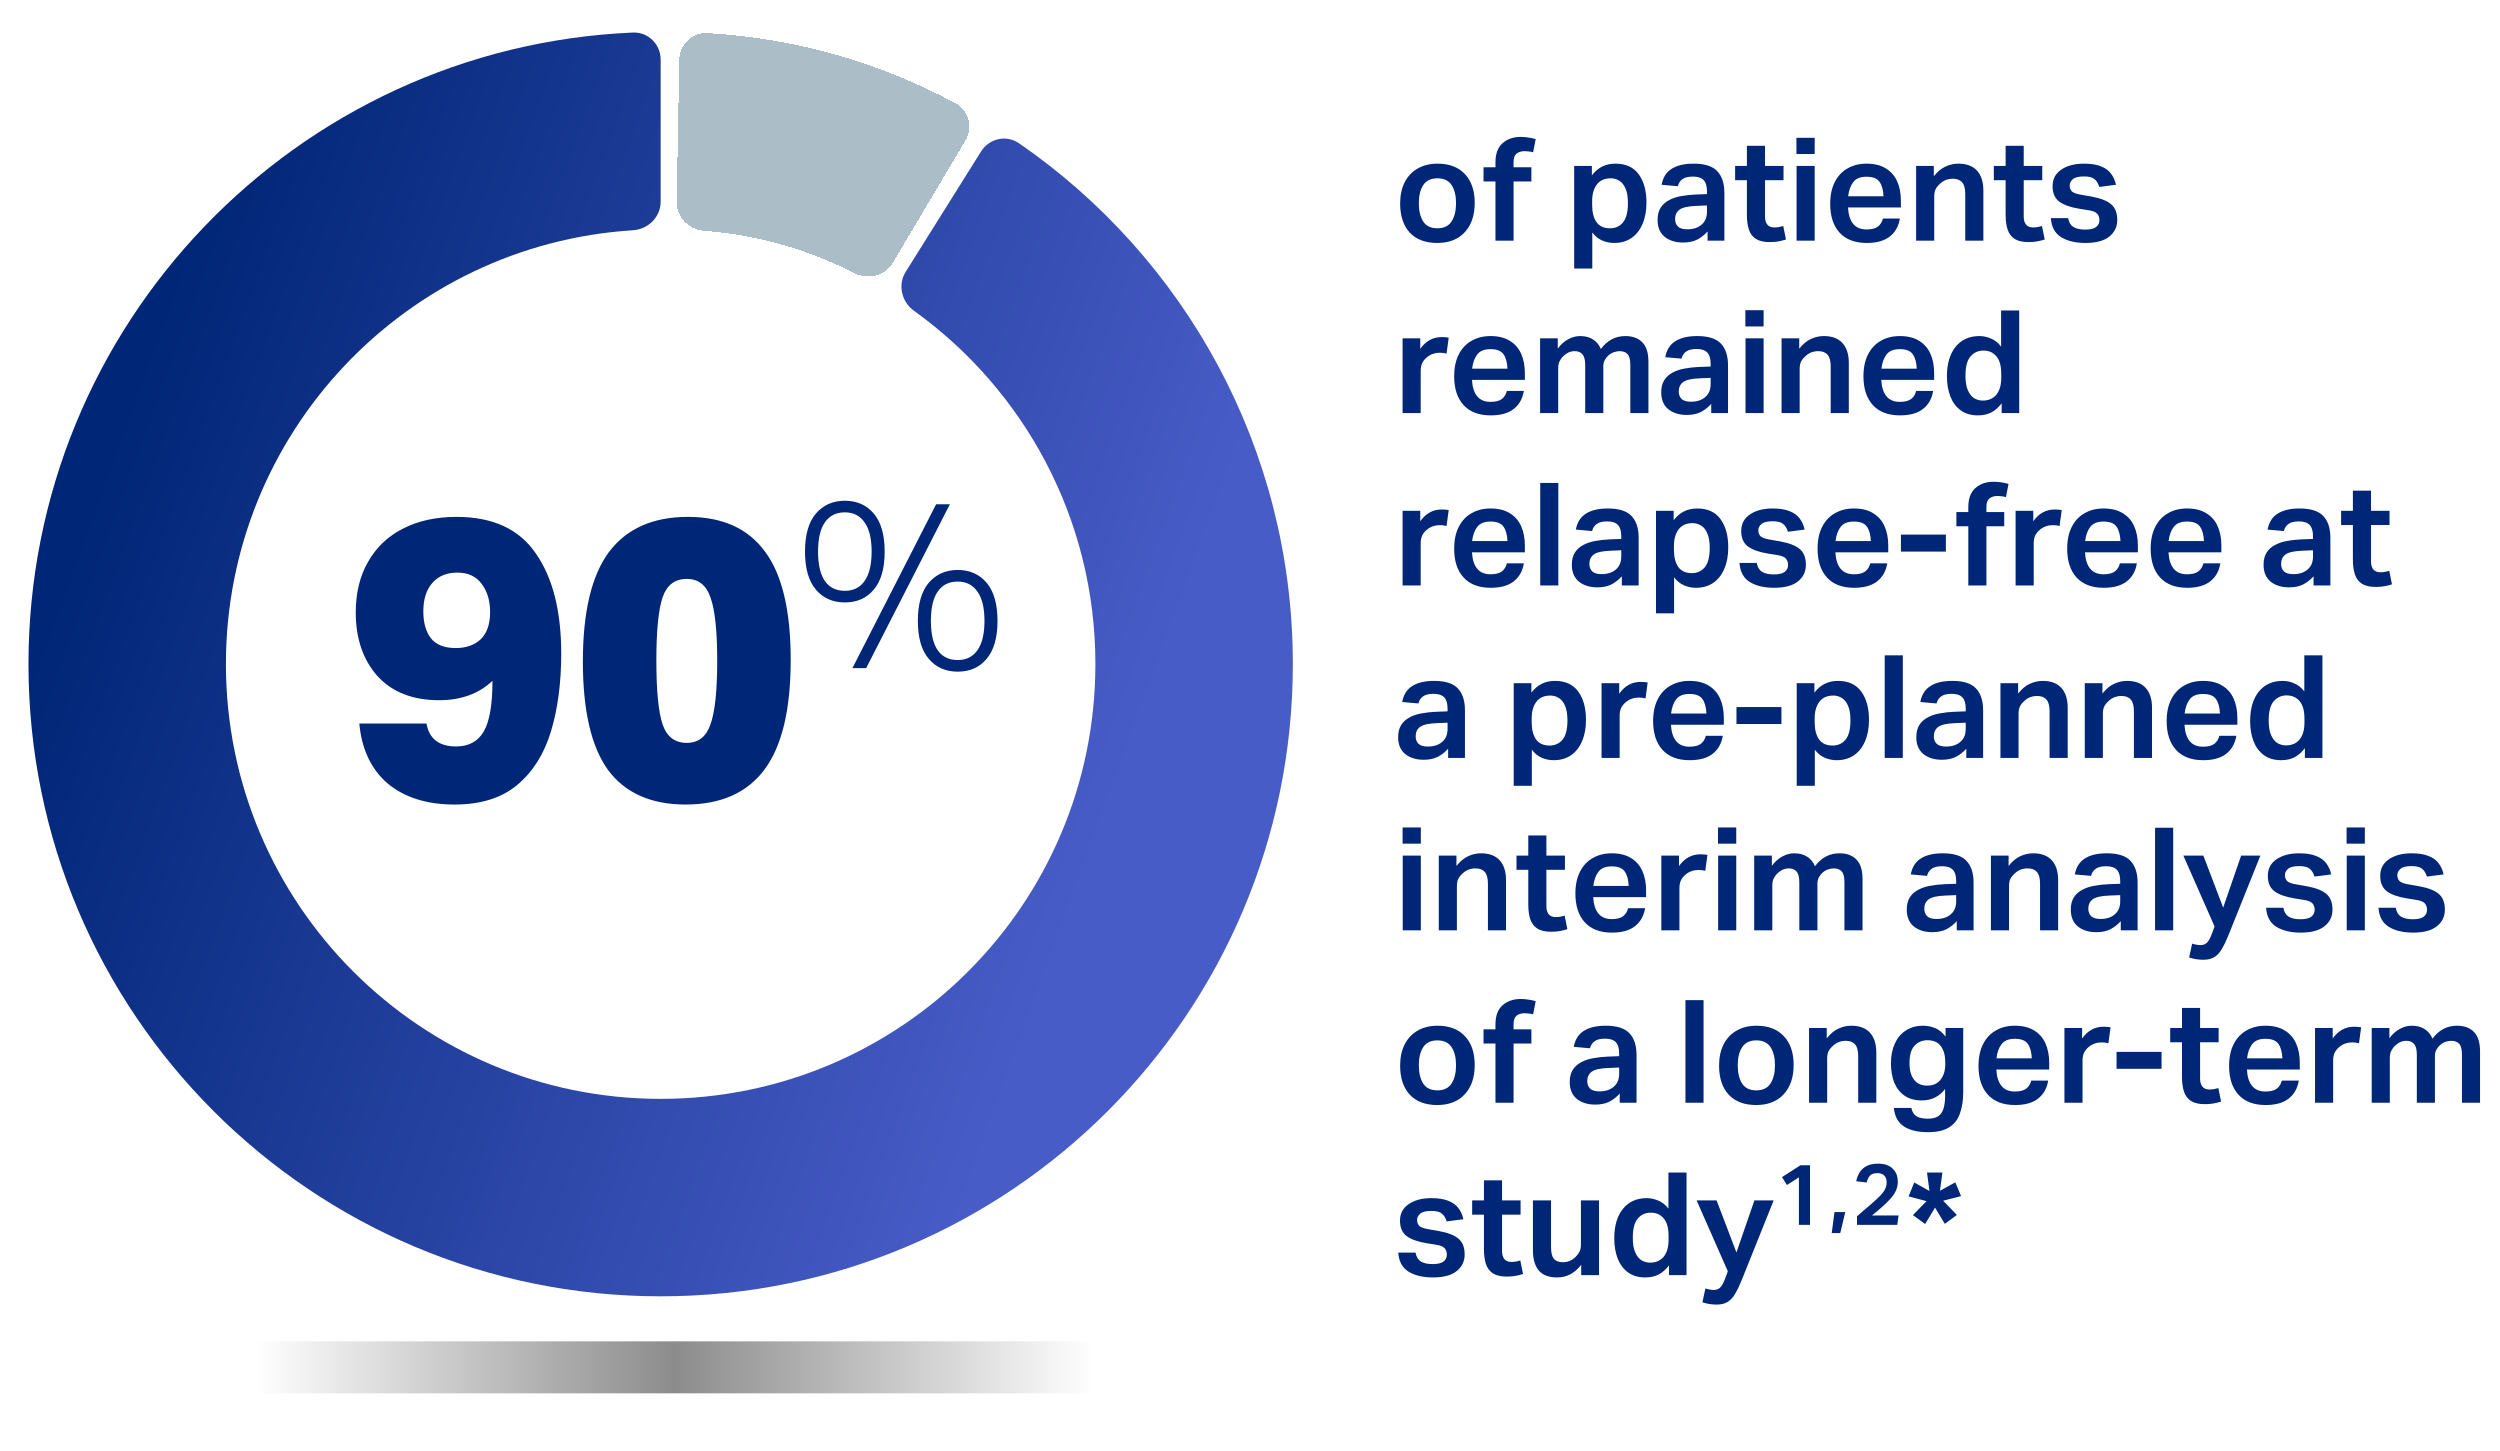
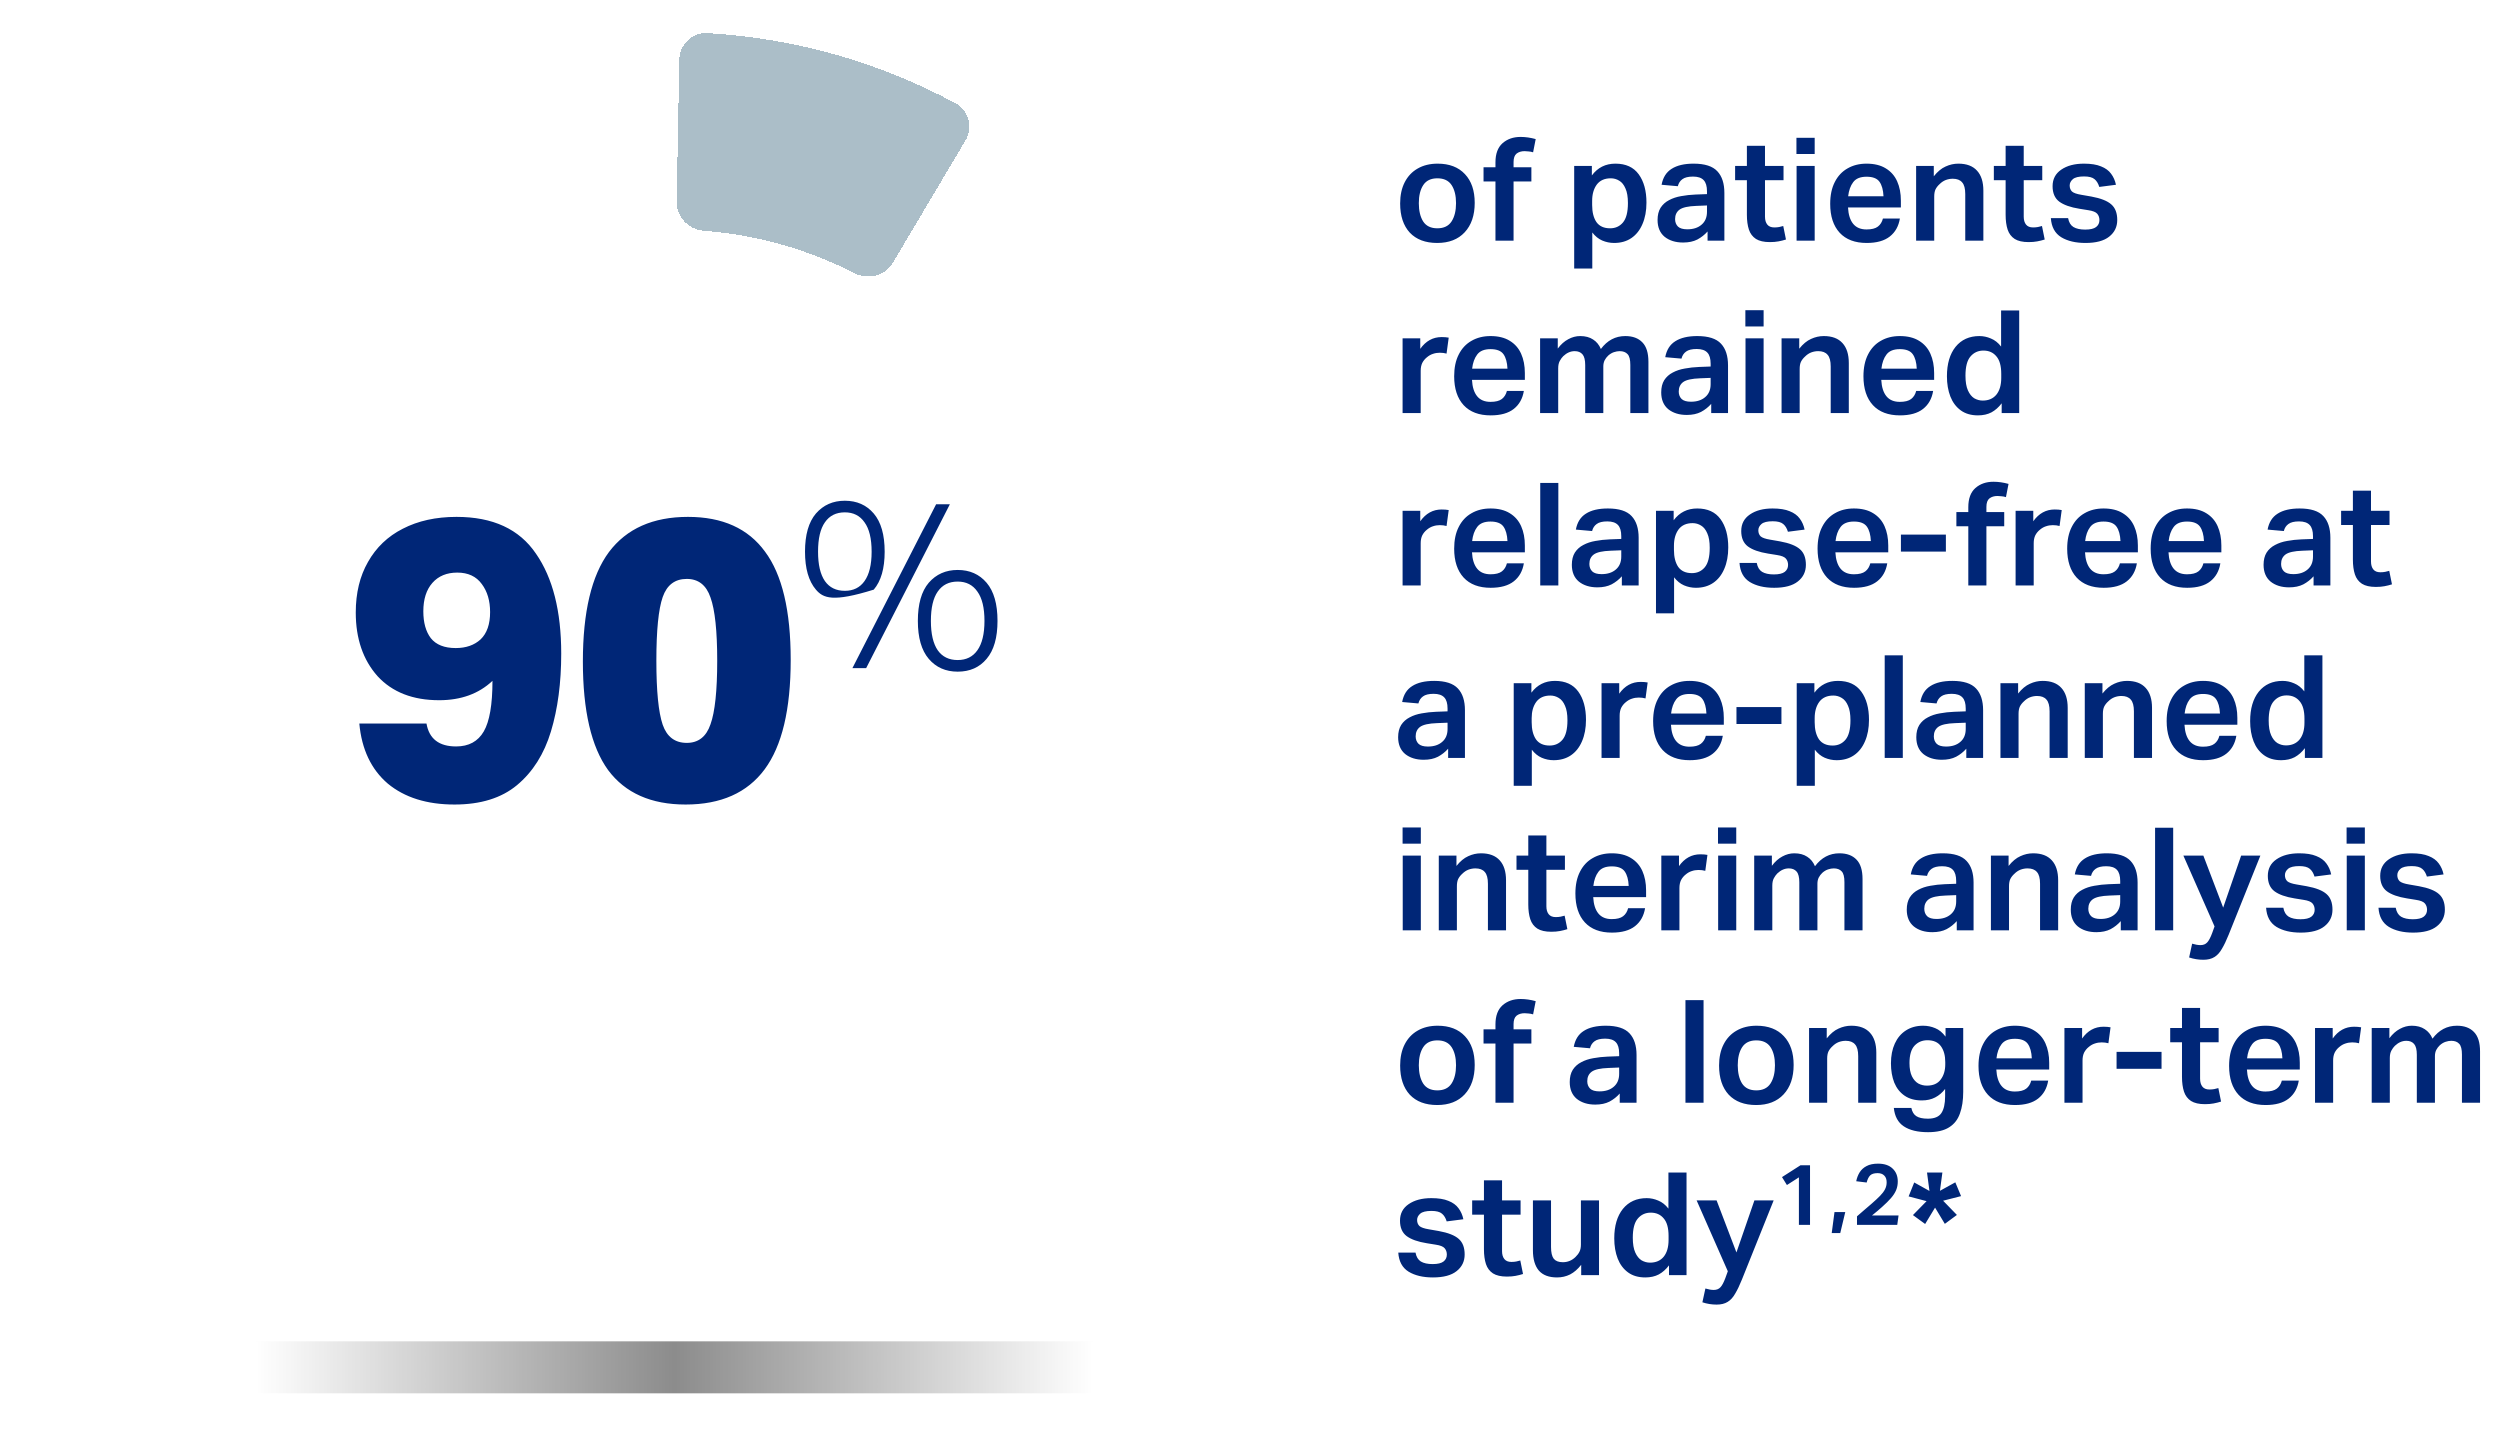
<svg xmlns="http://www.w3.org/2000/svg" width="348" height="202" viewBox="0 0 348 202" fill="none">
  <g opacity="0.45" filter="url(#filter0_f_327_16288)">
    <path d="M35.548 190.331H152.238" stroke="url(#paint0_linear_327_16288)" stroke-width="7.233" stroke-linecap="round" />
  </g>
  <g filter="url(#filter1_d_327_16288)">
    <path fill-rule="evenodd" clip-rule="evenodd" d="M123.322 35.126C122.234 36.958 119.872 37.547 117.975 36.579C111.543 33.297 104.647 31.284 97.009 30.671C94.885 30.501 93.188 28.756 93.228 26.626L93.594 6.859C93.633 4.729 95.394 3.025 97.52 3.155C110.069 3.922 121.525 7.282 132.029 12.915C133.907 13.921 134.506 16.297 133.418 18.129L123.322 35.126Z" fill="#587E92" fill-opacity="0.5" shape-rendering="crispEdges" />
  </g>
  <g filter="url(#filter2_d_327_16288)">
-     <path fill-rule="evenodd" clip-rule="evenodd" d="M91 26.627C91 28.758 89.268 30.472 87.142 30.606C55.518 32.596 30.485 58.874 30.485 91C30.485 124.422 57.578 151.515 91 151.515C124.422 151.515 151.515 124.422 151.515 91C151.515 70.751 141.578 52.814 126.262 41.813C124.531 40.57 123.976 38.199 125.106 36.394L135.598 19.637C136.728 17.831 139.114 17.277 140.869 18.486C163.876 34.336 179 60.897 179 91C179 139.601 139.601 179 91 179C42.399 179 3 139.601 3 91C3 43.692 40.33 5.103 87.14 3.083C89.269 2.991 91 4.727 91 6.858V26.627Z" fill="url(#paint1_linear_327_16288)" />
-   </g>
-   <path d="M68.552 94.775C66.645 96.572 64.17 97.47 61.127 97.47C57.46 97.47 54.6 96.352 52.547 94.115C50.53 91.842 49.522 88.89 49.522 85.26C49.522 82.547 50.09 80.2 51.227 78.22C52.364 76.203 53.977 74.663 56.067 73.6C58.194 72.5 60.687 71.95 63.547 71.95C68.607 71.95 72.292 73.655 74.602 77.065C76.949 80.438 78.122 85.077 78.122 90.98C78.122 95.05 77.645 98.662 76.692 101.815C75.739 104.968 74.162 107.462 71.962 109.295C69.799 111.092 66.902 111.99 63.272 111.99C59.422 111.99 56.324 111.018 53.977 109.075C51.667 107.095 50.347 104.308 50.017 100.715H59.367C59.734 102.842 61.109 103.905 63.492 103.905C65.252 103.905 66.535 103.208 67.342 101.815C68.149 100.422 68.552 98.075 68.552 94.775ZM68.222 85.205C68.222 83.628 67.837 82.327 67.067 81.3C66.297 80.237 65.16 79.705 63.657 79.705C62.19 79.705 61.035 80.182 60.192 81.135C59.349 82.088 58.927 83.408 58.927 85.095C58.927 86.672 59.275 87.918 59.972 88.835C60.705 89.752 61.86 90.21 63.437 90.21C64.867 90.21 66.022 89.807 66.902 89C67.782 88.157 68.222 86.892 68.222 85.205ZM81.136 92.08C81.136 85.187 82.346 80.108 84.766 76.845C87.222 73.582 90.889 71.95 95.766 71.95C100.569 71.95 104.144 73.563 106.491 76.79C108.874 79.98 110.066 85.003 110.066 91.86C110.066 98.753 108.856 103.832 106.436 107.095C104.016 110.358 100.349 111.99 95.436 111.99C90.632 111.99 87.039 110.395 84.656 107.205C82.309 103.978 81.136 98.937 81.136 92.08ZM91.366 91.97C91.366 96.187 91.659 99.157 92.246 100.88C92.832 102.567 93.951 103.41 95.601 103.41C97.214 103.41 98.314 102.548 98.901 100.825C99.524 99.102 99.836 96.15 99.836 91.97C99.836 87.827 99.524 84.893 98.901 83.17C98.314 81.447 97.214 80.585 95.601 80.585C93.951 80.585 92.832 81.428 92.246 83.115C91.659 84.802 91.366 87.753 91.366 91.97ZM130.306 70.197H132.22L120.571 93H118.657L130.306 70.197ZM127.765 86.433C127.765 84.079 128.271 82.308 129.283 81.12C130.317 79.932 131.659 79.338 133.309 79.338C134.981 79.338 136.323 79.932 137.335 81.12C138.347 82.308 138.853 84.079 138.853 86.433C138.853 88.765 138.347 90.525 137.335 91.713C136.345 92.901 135.003 93.495 133.309 93.495C131.637 93.495 130.295 92.901 129.283 91.713C128.271 90.525 127.765 88.765 127.765 86.433ZM129.58 86.433C129.58 88.237 129.899 89.601 130.537 90.525C131.175 91.427 132.099 91.878 133.309 91.878C134.497 91.878 135.41 91.427 136.048 90.525C136.708 89.601 137.038 88.237 137.038 86.433C137.038 84.607 136.708 83.243 136.048 82.341C135.41 81.417 134.497 80.955 133.309 80.955C132.099 80.955 131.175 81.417 130.537 82.341C129.899 83.243 129.58 84.607 129.58 86.433ZM112.057 76.797C112.057 74.443 112.563 72.672 113.575 71.484C114.609 70.296 115.951 69.702 117.601 69.702C119.273 69.702 120.615 70.296 121.627 71.484C122.639 72.672 123.145 74.443 123.145 76.797C123.145 79.129 122.639 80.889 121.627 82.077C120.637 83.265 119.295 83.859 117.601 83.859C115.929 83.859 114.587 83.265 113.575 82.077C112.563 80.889 112.057 79.129 112.057 76.797ZM113.872 76.797C113.872 78.601 114.191 79.965 114.829 80.889C115.467 81.791 116.391 82.242 117.601 82.242C118.789 82.242 119.702 81.791 120.34 80.889C121 79.965 121.33 78.601 121.33 76.797C121.33 74.971 121 73.607 120.34 72.705C119.702 71.781 118.789 71.319 117.601 71.319C116.391 71.319 115.467 71.781 114.829 72.705C114.191 73.607 113.872 74.971 113.872 76.797Z" fill="#002677" />
+     </g>
+   <path d="M68.552 94.775C66.645 96.572 64.17 97.47 61.127 97.47C57.46 97.47 54.6 96.352 52.547 94.115C50.53 91.842 49.522 88.89 49.522 85.26C49.522 82.547 50.09 80.2 51.227 78.22C52.364 76.203 53.977 74.663 56.067 73.6C58.194 72.5 60.687 71.95 63.547 71.95C68.607 71.95 72.292 73.655 74.602 77.065C76.949 80.438 78.122 85.077 78.122 90.98C78.122 95.05 77.645 98.662 76.692 101.815C75.739 104.968 74.162 107.462 71.962 109.295C69.799 111.092 66.902 111.99 63.272 111.99C59.422 111.99 56.324 111.018 53.977 109.075C51.667 107.095 50.347 104.308 50.017 100.715H59.367C59.734 102.842 61.109 103.905 63.492 103.905C65.252 103.905 66.535 103.208 67.342 101.815C68.149 100.422 68.552 98.075 68.552 94.775ZM68.222 85.205C68.222 83.628 67.837 82.327 67.067 81.3C66.297 80.237 65.16 79.705 63.657 79.705C62.19 79.705 61.035 80.182 60.192 81.135C59.349 82.088 58.927 83.408 58.927 85.095C58.927 86.672 59.275 87.918 59.972 88.835C60.705 89.752 61.86 90.21 63.437 90.21C64.867 90.21 66.022 89.807 66.902 89C67.782 88.157 68.222 86.892 68.222 85.205ZM81.136 92.08C81.136 85.187 82.346 80.108 84.766 76.845C87.222 73.582 90.889 71.95 95.766 71.95C100.569 71.95 104.144 73.563 106.491 76.79C108.874 79.98 110.066 85.003 110.066 91.86C110.066 98.753 108.856 103.832 106.436 107.095C104.016 110.358 100.349 111.99 95.436 111.99C90.632 111.99 87.039 110.395 84.656 107.205C82.309 103.978 81.136 98.937 81.136 92.08ZM91.366 91.97C91.366 96.187 91.659 99.157 92.246 100.88C92.832 102.567 93.951 103.41 95.601 103.41C97.214 103.41 98.314 102.548 98.901 100.825C99.524 99.102 99.836 96.15 99.836 91.97C99.836 87.827 99.524 84.893 98.901 83.17C98.314 81.447 97.214 80.585 95.601 80.585C93.951 80.585 92.832 81.428 92.246 83.115C91.659 84.802 91.366 87.753 91.366 91.97ZM130.306 70.197H132.22L120.571 93H118.657L130.306 70.197ZM127.765 86.433C127.765 84.079 128.271 82.308 129.283 81.12C130.317 79.932 131.659 79.338 133.309 79.338C134.981 79.338 136.323 79.932 137.335 81.12C138.347 82.308 138.853 84.079 138.853 86.433C138.853 88.765 138.347 90.525 137.335 91.713C136.345 92.901 135.003 93.495 133.309 93.495C131.637 93.495 130.295 92.901 129.283 91.713C128.271 90.525 127.765 88.765 127.765 86.433ZM129.58 86.433C129.58 88.237 129.899 89.601 130.537 90.525C131.175 91.427 132.099 91.878 133.309 91.878C134.497 91.878 135.41 91.427 136.048 90.525C136.708 89.601 137.038 88.237 137.038 86.433C137.038 84.607 136.708 83.243 136.048 82.341C135.41 81.417 134.497 80.955 133.309 80.955C132.099 80.955 131.175 81.417 130.537 82.341C129.899 83.243 129.58 84.607 129.58 86.433ZM112.057 76.797C112.057 74.443 112.563 72.672 113.575 71.484C114.609 70.296 115.951 69.702 117.601 69.702C119.273 69.702 120.615 70.296 121.627 71.484C122.639 72.672 123.145 74.443 123.145 76.797C123.145 79.129 122.639 80.889 121.627 82.077C115.929 83.859 114.587 83.265 113.575 82.077C112.563 80.889 112.057 79.129 112.057 76.797ZM113.872 76.797C113.872 78.601 114.191 79.965 114.829 80.889C115.467 81.791 116.391 82.242 117.601 82.242C118.789 82.242 119.702 81.791 120.34 80.889C121 79.965 121.33 78.601 121.33 76.797C121.33 74.971 121 73.607 120.34 72.705C119.702 71.781 118.789 71.319 117.601 71.319C116.391 71.319 115.467 71.781 114.829 72.705C114.191 73.607 113.872 74.971 113.872 76.797Z" fill="#002677" />
  <path d="M194.9 28.32C194.9 27.173 195.113 26.187 195.54 25.36C195.967 24.533 196.567 23.9 197.34 23.46C198.127 23.007 199.053 22.78 200.12 22.78C201.747 22.78 203.013 23.267 203.92 24.24C204.827 25.2 205.28 26.533 205.28 28.24C205.28 29.973 204.813 31.34 203.88 32.34C202.96 33.327 201.687 33.82 200.06 33.82C198.42 33.82 197.147 33.34 196.24 32.38C195.347 31.407 194.9 30.053 194.9 28.32ZM197.5 28.28C197.5 29.333 197.7 30.18 198.1 30.82C198.513 31.46 199.173 31.78 200.08 31.78C200.987 31.78 201.647 31.46 202.06 30.82C202.473 30.18 202.68 29.333 202.68 28.28C202.68 27.227 202.473 26.387 202.06 25.76C201.647 25.133 200.987 24.82 200.08 24.82C199.187 24.82 198.533 25.133 198.12 25.76C197.707 26.387 197.5 27.227 197.5 28.28ZM208.168 25.26H206.508V23.28H208.168V22.6C208.168 21.413 208.494 20.527 209.148 19.94C209.814 19.353 210.654 19.06 211.668 19.06C212.348 19.06 213.048 19.16 213.768 19.36L213.408 21.2C213.194 21.133 212.988 21.093 212.788 21.08C212.601 21.053 212.414 21.04 212.228 21.04C211.774 21.04 211.401 21.153 211.108 21.38C210.828 21.607 210.688 22 210.688 22.56V23.28H213.168V25.26H210.688V33.5H208.168V25.26ZM219.127 23.1H221.587V24.42C222.4 23.327 223.493 22.78 224.867 22.78C226.307 22.78 227.387 23.273 228.107 24.26C228.827 25.247 229.187 26.56 229.187 28.2C229.187 29.347 229 30.347 228.627 31.2C228.267 32.04 227.753 32.687 227.087 33.14C226.42 33.593 225.62 33.82 224.687 33.82C224.113 33.82 223.56 33.707 223.027 33.48C222.507 33.253 222.047 32.88 221.647 32.36V37.38H219.127V23.1ZM226.607 28.26C226.607 27.407 226.493 26.733 226.267 26.24C226.053 25.733 225.767 25.373 225.407 25.16C225.047 24.933 224.653 24.82 224.227 24.82C223.36 24.82 222.707 25.113 222.267 25.7C221.84 26.287 221.627 27.04 221.627 27.96V28.54C221.627 29.54 221.827 30.333 222.227 30.92C222.64 31.493 223.273 31.78 224.127 31.78C224.86 31.78 225.453 31.513 225.907 30.98C226.373 30.433 226.607 29.527 226.607 28.26ZM230.733 30.62C230.733 29.94 230.873 29.373 231.153 28.92C231.447 28.467 231.84 28.113 232.333 27.86C232.827 27.593 233.387 27.407 234.013 27.3C234.653 27.18 235.32 27.107 236.013 27.08L237.613 27.02V26.64C237.613 25.92 237.46 25.4 237.153 25.08C236.847 24.747 236.353 24.58 235.673 24.58C235.007 24.58 234.513 24.7 234.193 24.94C233.873 25.167 233.66 25.493 233.553 25.92L231.293 25.72C231.48 24.707 231.947 23.967 232.693 23.5C233.44 23.02 234.46 22.78 235.753 22.78C237.3 22.78 238.4 23.133 239.053 23.84C239.707 24.533 240.033 25.54 240.033 26.86V33.5H237.693V32.22C237.293 32.673 236.82 33.047 236.273 33.34C235.727 33.62 235.067 33.76 234.293 33.76C233.24 33.76 232.38 33.493 231.713 32.96C231.06 32.413 230.733 31.633 230.733 30.62ZM233.173 30.5C233.173 30.927 233.307 31.273 233.573 31.54C233.84 31.793 234.273 31.92 234.873 31.92C235.7 31.92 236.36 31.707 236.853 31.28C237.36 30.853 237.613 30.253 237.613 29.48V28.6L236.133 28.66C235 28.7 234.22 28.873 233.793 29.18C233.38 29.487 233.173 29.927 233.173 30.5ZM243.167 29.9V25.08H241.527V23.1H243.167V20.3H245.687V23.1H248.267V25.08H245.687V30.16C245.687 30.627 245.794 30.993 246.007 31.26C246.22 31.527 246.547 31.66 246.987 31.66C247.24 31.66 247.467 31.64 247.667 31.6C247.867 31.56 248.054 31.513 248.227 31.46L248.607 33.34C248.274 33.447 247.927 33.533 247.567 33.6C247.22 33.667 246.82 33.7 246.367 33.7C245.54 33.7 244.894 33.553 244.427 33.26C243.96 32.953 243.634 32.52 243.447 31.96C243.26 31.387 243.167 30.7 243.167 29.9ZM250.084 23.1H252.604V33.5H250.084V23.1ZM250.064 19.18H252.604V21.44H250.064V19.18ZM254.763 28.38C254.763 27.18 254.977 26.167 255.403 25.34C255.83 24.5 256.423 23.867 257.183 23.44C257.943 23 258.823 22.78 259.823 22.78C260.903 22.78 261.797 23 262.503 23.44C263.21 23.867 263.737 24.467 264.083 25.24C264.43 26.013 264.603 26.913 264.603 27.94V28.88H257.243C257.297 29.88 257.537 30.64 257.963 31.16C258.39 31.68 259.01 31.94 259.823 31.94C260.53 31.94 261.057 31.807 261.403 31.54C261.75 31.273 261.983 30.9 262.103 30.42H264.463C264.29 31.487 263.823 32.32 263.063 32.92C262.303 33.52 261.23 33.82 259.843 33.82C258.217 33.82 256.963 33.347 256.083 32.4C255.203 31.44 254.763 30.1 254.763 28.38ZM262.183 27.32C262.143 26.44 261.957 25.767 261.623 25.3C261.29 24.833 260.69 24.6 259.823 24.6C258.957 24.6 258.337 24.853 257.963 25.36C257.59 25.853 257.357 26.507 257.263 27.32H262.183ZM266.724 23.1H269.184V24.54C269.704 23.887 270.251 23.433 270.824 23.18C271.398 22.913 271.991 22.78 272.604 22.78C273.751 22.78 274.618 23.107 275.204 23.76C275.791 24.4 276.084 25.327 276.084 26.54V33.5H273.564V27.02C273.564 26.247 273.418 25.7 273.124 25.38C272.844 25.047 272.411 24.88 271.824 24.88C271.491 24.88 271.164 24.94 270.844 25.06C270.538 25.18 270.258 25.367 270.004 25.62C269.751 25.847 269.558 26.093 269.424 26.36C269.304 26.613 269.244 26.953 269.244 27.38V33.5H266.724V23.1ZM279.183 29.9V25.08H277.543V23.1H279.183V20.3H281.703V23.1H284.283V25.08H281.703V30.16C281.703 30.627 281.809 30.993 282.023 31.26C282.236 31.527 282.563 31.66 283.003 31.66C283.256 31.66 283.483 31.64 283.683 31.6C283.883 31.56 284.069 31.513 284.243 31.46L284.623 33.34C284.289 33.447 283.943 33.533 283.583 33.6C283.236 33.667 282.836 33.7 282.383 33.7C281.556 33.7 280.909 33.553 280.443 33.26C279.976 32.953 279.649 32.52 279.463 31.96C279.276 31.387 279.183 30.7 279.183 29.9ZM292.24 30.64C292.24 30.293 292.14 30 291.94 29.76C291.74 29.52 291.327 29.353 290.7 29.26L289.46 29.06C288.207 28.86 287.267 28.527 286.64 28.06C286.027 27.593 285.72 26.88 285.72 25.92C285.72 24.933 286.12 24.167 286.92 23.62C287.733 23.06 288.787 22.78 290.08 22.78C291.067 22.78 291.86 22.907 292.46 23.16C293.073 23.4 293.54 23.74 293.86 24.18C294.193 24.62 294.42 25.133 294.54 25.72L292.22 26.02C292.073 25.54 291.853 25.18 291.56 24.94C291.267 24.687 290.78 24.56 290.1 24.56C289.353 24.56 288.833 24.687 288.54 24.94C288.247 25.193 288.1 25.487 288.1 25.82C288.1 26.167 288.207 26.447 288.42 26.66C288.647 26.86 289.087 27.013 289.74 27.12L291.12 27.36C292.427 27.6 293.353 27.967 293.9 28.46C294.447 28.94 294.72 29.66 294.72 30.62C294.72 31.58 294.347 32.353 293.6 32.94C292.867 33.527 291.767 33.82 290.3 33.82C288.927 33.82 287.8 33.553 286.92 33.02C286.04 32.473 285.56 31.587 285.48 30.36H287.88C287.987 30.947 288.233 31.36 288.62 31.6C289.02 31.84 289.567 31.96 290.26 31.96C290.967 31.96 291.473 31.84 291.78 31.6C292.087 31.36 292.24 31.04 292.24 30.64ZM195.24 47.1H197.7V48.56C198.473 47.467 199.467 46.92 200.68 46.92C200.867 46.92 201.04 46.927 201.2 46.94C201.373 46.953 201.527 46.973 201.66 47L201.36 49.22C201.067 49.14 200.753 49.1 200.42 49.1C200.087 49.1 199.767 49.153 199.46 49.26C199.167 49.353 198.887 49.513 198.62 49.74C198.353 49.953 198.14 50.213 197.98 50.52C197.833 50.827 197.76 51.193 197.76 51.62V57.5H195.24V47.1ZM202.42 52.38C202.42 51.18 202.633 50.167 203.06 49.34C203.486 48.5 204.08 47.867 204.84 47.44C205.6 47 206.48 46.78 207.48 46.78C208.56 46.78 209.453 47 210.16 47.44C210.866 47.867 211.393 48.467 211.74 49.24C212.086 50.013 212.26 50.913 212.26 51.94V52.88H204.9C204.953 53.88 205.193 54.64 205.62 55.16C206.046 55.68 206.666 55.94 207.48 55.94C208.186 55.94 208.713 55.807 209.06 55.54C209.406 55.273 209.64 54.9 209.76 54.42H212.12C211.946 55.487 211.48 56.32 210.72 56.92C209.96 57.52 208.886 57.82 207.5 57.82C205.873 57.82 204.62 57.347 203.74 56.4C202.86 55.44 202.42 54.1 202.42 52.38ZM209.84 51.32C209.8 50.44 209.613 49.767 209.28 49.3C208.946 48.833 208.346 48.6 207.48 48.6C206.613 48.6 205.993 48.853 205.62 49.36C205.246 49.853 205.013 50.507 204.92 51.32H209.84ZM214.381 47.1H216.841V48.52C217.281 47.933 217.767 47.5 218.301 47.22C218.834 46.927 219.387 46.78 219.961 46.78C220.681 46.78 221.281 46.94 221.761 47.26C222.241 47.567 222.601 48.007 222.841 48.58C223.734 47.38 224.867 46.78 226.241 46.78C227.267 46.78 228.061 47.073 228.621 47.66C229.181 48.233 229.461 49.133 229.461 50.36V57.5H226.941V50.8C226.941 50.067 226.814 49.567 226.561 49.3C226.307 49.02 225.941 48.88 225.461 48.88C225.207 48.88 224.941 48.927 224.661 49.02C224.381 49.113 224.114 49.273 223.861 49.5C223.661 49.687 223.494 49.907 223.361 50.16C223.241 50.413 223.181 50.7 223.181 51.02V57.5H220.661V50.82C220.661 50.113 220.534 49.613 220.281 49.32C220.027 49.027 219.667 48.88 219.201 48.88C218.627 48.88 218.094 49.113 217.601 49.58C217.427 49.753 217.267 49.973 217.121 50.24C216.974 50.507 216.901 50.853 216.901 51.28V57.5H214.381V47.1ZM231.241 54.62C231.241 53.94 231.381 53.373 231.661 52.92C231.954 52.467 232.348 52.113 232.841 51.86C233.334 51.593 233.894 51.407 234.521 51.3C235.161 51.18 235.828 51.107 236.521 51.08L238.121 51.02V50.64C238.121 49.92 237.968 49.4 237.661 49.08C237.354 48.747 236.861 48.58 236.181 48.58C235.514 48.58 235.021 48.7 234.701 48.94C234.381 49.167 234.168 49.493 234.061 49.92L231.801 49.72C231.988 48.707 232.454 47.967 233.201 47.5C233.948 47.02 234.968 46.78 236.261 46.78C237.808 46.78 238.908 47.133 239.561 47.84C240.214 48.533 240.541 49.54 240.541 50.86V57.5H238.201V56.22C237.801 56.673 237.328 57.047 236.781 57.34C236.234 57.62 235.574 57.76 234.801 57.76C233.748 57.76 232.888 57.493 232.221 56.96C231.568 56.413 231.241 55.633 231.241 54.62ZM233.681 54.5C233.681 54.927 233.814 55.273 234.081 55.54C234.348 55.793 234.781 55.92 235.381 55.92C236.208 55.92 236.868 55.707 237.361 55.28C237.868 54.853 238.121 54.253 238.121 53.48V52.6L236.641 52.66C235.508 52.7 234.728 52.873 234.301 53.18C233.888 53.487 233.681 53.927 233.681 54.5ZM242.975 47.1H245.495V57.5H242.975V47.1ZM242.955 43.18H245.495V45.44H242.955V43.18ZM247.994 47.1H250.454V48.54C250.974 47.887 251.521 47.433 252.094 47.18C252.667 46.913 253.261 46.78 253.874 46.78C255.021 46.78 255.887 47.107 256.474 47.76C257.061 48.4 257.354 49.327 257.354 50.54V57.5H254.834V51.02C254.834 50.247 254.687 49.7 254.394 49.38C254.114 49.047 253.681 48.88 253.094 48.88C252.761 48.88 252.434 48.94 252.114 49.06C251.807 49.18 251.527 49.367 251.274 49.62C251.021 49.847 250.827 50.093 250.694 50.36C250.574 50.613 250.514 50.953 250.514 51.38V57.5H247.994V47.1ZM259.392 52.38C259.392 51.18 259.606 50.167 260.032 49.34C260.459 48.5 261.052 47.867 261.812 47.44C262.572 47 263.452 46.78 264.452 46.78C265.532 46.78 266.426 47 267.132 47.44C267.839 47.867 268.366 48.467 268.712 49.24C269.059 50.013 269.232 50.913 269.232 51.94V52.88H261.872C261.926 53.88 262.166 54.64 262.592 55.16C263.019 55.68 263.639 55.94 264.452 55.94C265.159 55.94 265.686 55.807 266.032 55.54C266.379 55.273 266.612 54.9 266.732 54.42H269.092C268.919 55.487 268.452 56.32 267.692 56.92C266.932 57.52 265.859 57.82 264.472 57.82C262.846 57.82 261.592 57.347 260.712 56.4C259.832 55.44 259.392 54.1 259.392 52.38ZM266.812 51.32C266.772 50.44 266.586 49.767 266.252 49.3C265.919 48.833 265.319 48.6 264.452 48.6C263.586 48.6 262.966 48.853 262.592 49.36C262.219 49.853 261.986 50.507 261.892 51.32H266.812ZM271.013 52.38C271.013 50.647 271.413 49.28 272.213 48.28C273.027 47.28 274.133 46.78 275.533 46.78C276.08 46.78 276.613 46.893 277.133 47.12C277.667 47.333 278.14 47.707 278.553 48.24V43.22H281.073V57.5H278.633V56.14C278.22 56.687 277.747 57.107 277.213 57.4C276.68 57.68 276.053 57.82 275.333 57.82C274.373 57.82 273.573 57.587 272.933 57.12C272.293 56.653 271.813 56.013 271.493 55.2C271.173 54.373 271.013 53.433 271.013 52.38ZM273.593 52.3C273.593 53.153 273.707 53.833 273.933 54.34C274.16 54.847 274.453 55.213 274.813 55.44C275.187 55.653 275.58 55.76 275.993 55.76C276.807 55.76 277.44 55.487 277.893 54.94C278.347 54.38 278.573 53.6 278.573 52.6V52.04C278.573 50.933 278.347 50.12 277.893 49.6C277.453 49.067 276.853 48.8 276.093 48.8C275.36 48.8 274.76 49.073 274.293 49.62C273.827 50.153 273.593 51.047 273.593 52.3ZM195.24 71.1H197.7V72.56C198.473 71.467 199.467 70.92 200.68 70.92C200.867 70.92 201.04 70.927 201.2 70.94C201.373 70.953 201.527 70.973 201.66 71L201.36 73.22C201.067 73.14 200.753 73.1 200.42 73.1C200.087 73.1 199.767 73.153 199.46 73.26C199.167 73.353 198.887 73.513 198.62 73.74C198.353 73.953 198.14 74.213 197.98 74.52C197.833 74.827 197.76 75.193 197.76 75.62V81.5H195.24V71.1ZM202.42 76.38C202.42 75.18 202.633 74.167 203.06 73.34C203.486 72.5 204.08 71.867 204.84 71.44C205.6 71 206.48 70.78 207.48 70.78C208.56 70.78 209.453 71 210.16 71.44C210.866 71.867 211.393 72.467 211.74 73.24C212.086 74.013 212.26 74.913 212.26 75.94V76.88H204.9C204.953 77.88 205.193 78.64 205.62 79.16C206.046 79.68 206.666 79.94 207.48 79.94C208.186 79.94 208.713 79.807 209.06 79.54C209.406 79.273 209.64 78.9 209.76 78.42H212.12C211.946 79.487 211.48 80.32 210.72 80.92C209.96 81.52 208.886 81.82 207.5 81.82C205.873 81.82 204.62 81.347 203.74 80.4C202.86 79.44 202.42 78.1 202.42 76.38ZM209.84 75.32C209.8 74.44 209.613 73.767 209.28 73.3C208.946 72.833 208.346 72.6 207.48 72.6C206.613 72.6 205.993 72.853 205.62 73.36C205.246 73.853 205.013 74.507 204.92 75.32H209.84ZM214.401 67.22H216.921V81.5H214.401V67.22ZM218.8 78.62C218.8 77.94 218.94 77.373 219.22 76.92C219.513 76.467 219.906 76.113 220.4 75.86C220.893 75.593 221.453 75.407 222.08 75.3C222.72 75.18 223.386 75.107 224.08 75.08L225.68 75.02V74.64C225.68 73.92 225.526 73.4 225.22 73.08C224.913 72.747 224.42 72.58 223.74 72.58C223.073 72.58 222.58 72.7 222.26 72.94C221.94 73.167 221.726 73.493 221.62 73.92L219.36 73.72C219.546 72.707 220.013 71.967 220.76 71.5C221.506 71.02 222.526 70.78 223.82 70.78C225.366 70.78 226.466 71.133 227.12 71.84C227.773 72.533 228.1 73.54 228.1 74.86V81.5H225.76V80.22C225.36 80.673 224.886 81.047 224.34 81.34C223.793 81.62 223.133 81.76 222.36 81.76C221.306 81.76 220.446 81.493 219.78 80.96C219.126 80.413 218.8 79.633 218.8 78.62ZM221.24 78.5C221.24 78.927 221.373 79.273 221.64 79.54C221.906 79.793 222.34 79.92 222.94 79.92C223.766 79.92 224.426 79.707 224.92 79.28C225.426 78.853 225.68 78.253 225.68 77.48V76.6L224.2 76.66C223.066 76.7 222.286 76.873 221.86 77.18C221.446 77.487 221.24 77.927 221.24 78.5ZM230.513 71.1H232.973V72.42C233.787 71.327 234.88 70.78 236.253 70.78C237.693 70.78 238.773 71.273 239.493 72.26C240.213 73.247 240.573 74.56 240.573 76.2C240.573 77.347 240.387 78.347 240.013 79.2C239.653 80.04 239.14 80.687 238.473 81.14C237.807 81.593 237.007 81.82 236.073 81.82C235.5 81.82 234.947 81.707 234.413 81.48C233.893 81.253 233.433 80.88 233.033 80.36V85.38H230.513V71.1ZM237.993 76.26C237.993 75.407 237.88 74.733 237.653 74.24C237.44 73.733 237.153 73.373 236.793 73.16C236.433 72.933 236.04 72.82 235.613 72.82C234.747 72.82 234.093 73.113 233.653 73.7C233.227 74.287 233.013 75.04 233.013 75.96V76.54C233.013 77.54 233.213 78.333 233.613 78.92C234.027 79.493 234.66 79.78 235.513 79.78C236.247 79.78 236.84 79.513 237.293 78.98C237.76 78.433 237.993 77.527 237.993 76.26ZM248.9 78.64C248.9 78.293 248.8 78 248.6 77.76C248.4 77.52 247.987 77.353 247.36 77.26L246.12 77.06C244.867 76.86 243.927 76.527 243.3 76.06C242.687 75.593 242.38 74.88 242.38 73.92C242.38 72.933 242.78 72.167 243.58 71.62C244.393 71.06 245.447 70.78 246.74 70.78C247.727 70.78 248.52 70.907 249.12 71.16C249.733 71.4 250.2 71.74 250.52 72.18C250.853 72.62 251.08 73.133 251.2 73.72L248.88 74.02C248.733 73.54 248.513 73.18 248.22 72.94C247.927 72.687 247.44 72.56 246.76 72.56C246.013 72.56 245.493 72.687 245.2 72.94C244.907 73.193 244.76 73.487 244.76 73.82C244.76 74.167 244.867 74.447 245.08 74.66C245.307 74.86 245.747 75.013 246.4 75.12L247.78 75.36C249.087 75.6 250.013 75.967 250.56 76.46C251.107 76.94 251.38 77.66 251.38 78.62C251.38 79.58 251.007 80.353 250.26 80.94C249.527 81.527 248.427 81.82 246.96 81.82C245.587 81.82 244.46 81.553 243.58 81.02C242.7 80.473 242.22 79.587 242.14 78.36H244.54C244.647 78.947 244.893 79.36 245.28 79.6C245.68 79.84 246.227 79.96 246.92 79.96C247.627 79.96 248.133 79.84 248.44 79.6C248.747 79.36 248.9 79.04 248.9 78.64ZM253.005 76.38C253.005 75.18 253.219 74.167 253.645 73.34C254.072 72.5 254.665 71.867 255.425 71.44C256.185 71 257.065 70.78 258.065 70.78C259.145 70.78 260.039 71 260.745 71.44C261.452 71.867 261.979 72.467 262.325 73.24C262.672 74.013 262.845 74.913 262.845 75.94V76.88H255.485C255.539 77.88 255.779 78.64 256.205 79.16C256.632 79.68 257.252 79.94 258.065 79.94C258.772 79.94 259.299 79.807 259.645 79.54C259.992 79.273 260.225 78.9 260.345 78.42H262.705C262.532 79.487 262.065 80.32 261.305 80.92C260.545 81.52 259.472 81.82 258.085 81.82C256.459 81.82 255.205 81.347 254.325 80.4C253.445 79.44 253.005 78.1 253.005 76.38ZM260.425 75.32C260.385 74.44 260.199 73.767 259.865 73.3C259.532 72.833 258.932 72.6 258.065 72.6C257.199 72.6 256.579 72.853 256.205 73.36C255.832 73.853 255.599 74.507 255.505 75.32H260.425ZM264.607 74.42H270.867V76.78H264.607V74.42ZM273.988 73.26H272.328V71.28H273.988V70.6C273.988 69.413 274.314 68.527 274.968 67.94C275.634 67.353 276.474 67.06 277.488 67.06C278.168 67.06 278.868 67.16 279.588 67.36L279.228 69.2C279.014 69.133 278.808 69.093 278.608 69.08C278.421 69.053 278.234 69.04 278.048 69.04C277.594 69.04 277.221 69.153 276.928 69.38C276.648 69.607 276.508 70 276.508 70.56V71.28H278.988V73.26H276.508V81.5H273.988V73.26ZM280.572 71.1H283.032V72.56C283.805 71.467 284.799 70.92 286.012 70.92C286.199 70.92 286.372 70.927 286.532 70.94C286.705 70.953 286.859 70.973 286.992 71L286.692 73.22C286.399 73.14 286.085 73.1 285.752 73.1C285.419 73.1 285.099 73.153 284.792 73.26C284.499 73.353 284.219 73.513 283.952 73.74C283.685 73.953 283.472 74.213 283.312 74.52C283.165 74.827 283.092 75.193 283.092 75.62V81.5H280.572V71.1ZM287.752 76.38C287.752 75.18 287.965 74.167 288.392 73.34C288.818 72.5 289.412 71.867 290.172 71.44C290.932 71 291.812 70.78 292.812 70.78C293.892 70.78 294.785 71 295.492 71.44C296.198 71.867 296.725 72.467 297.072 73.24C297.418 74.013 297.592 74.913 297.592 75.94V76.88H290.232C290.285 77.88 290.525 78.64 290.952 79.16C291.378 79.68 291.998 79.94 292.812 79.94C293.518 79.94 294.045 79.807 294.392 79.54C294.738 79.273 294.972 78.9 295.092 78.42H297.452C297.278 79.487 296.812 80.32 296.052 80.92C295.292 81.52 294.218 81.82 292.832 81.82C291.205 81.82 289.952 81.347 289.072 80.4C288.192 79.44 287.752 78.1 287.752 76.38ZM295.172 75.32C295.132 74.44 294.945 73.767 294.612 73.3C294.278 72.833 293.678 72.6 292.812 72.6C291.945 72.6 291.325 72.853 290.952 73.36C290.578 73.853 290.345 74.507 290.252 75.32H295.172ZM299.373 76.38C299.373 75.18 299.586 74.167 300.013 73.34C300.439 72.5 301.033 71.867 301.793 71.44C302.553 71 303.433 70.78 304.433 70.78C305.513 70.78 306.406 71 307.113 71.44C307.819 71.867 308.346 72.467 308.693 73.24C309.039 74.013 309.213 74.913 309.213 75.94V76.88H301.853C301.906 77.88 302.146 78.64 302.573 79.16C302.999 79.68 303.619 79.94 304.433 79.94C305.139 79.94 305.666 79.807 306.013 79.54C306.359 79.273 306.593 78.9 306.713 78.42H309.073C308.899 79.487 308.433 80.32 307.673 80.92C306.913 81.52 305.839 81.82 304.453 81.82C302.826 81.82 301.573 81.347 300.693 80.4C299.813 79.44 299.373 78.1 299.373 76.38ZM306.793 75.32C306.753 74.44 306.566 73.767 306.233 73.3C305.899 72.833 305.299 72.6 304.433 72.6C303.566 72.6 302.946 72.853 302.573 73.36C302.199 73.853 301.966 74.507 301.873 75.32H306.793ZM315.089 78.62C315.089 77.94 315.229 77.373 315.509 76.92C315.802 76.467 316.195 76.113 316.689 75.86C317.182 75.593 317.742 75.407 318.369 75.3C319.009 75.18 319.675 75.107 320.369 75.08L321.969 75.02V74.64C321.969 73.92 321.815 73.4 321.509 73.08C321.202 72.747 320.709 72.58 320.029 72.58C319.362 72.58 318.869 72.7 318.549 72.94C318.229 73.167 318.015 73.493 317.909 73.92L315.649 73.72C315.835 72.707 316.302 71.967 317.049 71.5C317.795 71.02 318.815 70.78 320.109 70.78C321.655 70.78 322.755 71.133 323.409 71.84C324.062 72.533 324.389 73.54 324.389 74.86V81.5H322.049V80.22C321.649 80.673 321.175 81.047 320.629 81.34C320.082 81.62 319.422 81.76 318.649 81.76C317.595 81.76 316.735 81.493 316.069 80.96C315.415 80.413 315.089 79.633 315.089 78.62ZM317.529 78.5C317.529 78.927 317.662 79.273 317.929 79.54C318.195 79.793 318.629 79.92 319.229 79.92C320.055 79.92 320.715 79.707 321.209 79.28C321.715 78.853 321.969 78.253 321.969 77.48V76.6L320.489 76.66C319.355 76.7 318.575 76.873 318.149 77.18C317.735 77.487 317.529 77.927 317.529 78.5ZM327.523 77.9V73.08H325.883V71.1H327.523V68.3H330.043V71.1H332.623V73.08H330.043V78.16C330.043 78.627 330.149 78.993 330.363 79.26C330.576 79.527 330.903 79.66 331.343 79.66C331.596 79.66 331.823 79.64 332.023 79.6C332.223 79.56 332.409 79.513 332.583 79.46L332.963 81.34C332.629 81.447 332.283 81.533 331.923 81.6C331.576 81.667 331.176 81.7 330.723 81.7C329.896 81.7 329.249 81.553 328.783 81.26C328.316 80.953 327.989 80.52 327.803 79.96C327.616 79.387 327.523 78.7 327.523 77.9ZM194.62 102.62C194.62 101.94 194.76 101.373 195.04 100.92C195.333 100.467 195.727 100.113 196.22 99.86C196.713 99.593 197.273 99.407 197.9 99.3C198.54 99.18 199.207 99.107 199.9 99.08L201.5 99.02V98.64C201.5 97.92 201.347 97.4 201.04 97.08C200.733 96.747 200.24 96.58 199.56 96.58C198.893 96.58 198.4 96.7 198.08 96.94C197.76 97.167 197.547 97.493 197.44 97.92L195.18 97.72C195.367 96.707 195.833 95.967 196.58 95.5C197.327 95.02 198.347 94.78 199.64 94.78C201.187 94.78 202.287 95.133 202.94 95.84C203.593 96.533 203.92 97.54 203.92 98.86V105.5H201.58V104.22C201.18 104.673 200.707 105.047 200.16 105.34C199.613 105.62 198.953 105.76 198.18 105.76C197.127 105.76 196.267 105.493 195.6 104.96C194.947 104.413 194.62 103.633 194.62 102.62ZM197.06 102.5C197.06 102.927 197.193 103.273 197.46 103.54C197.727 103.793 198.16 103.92 198.76 103.92C199.587 103.92 200.247 103.707 200.74 103.28C201.247 102.853 201.5 102.253 201.5 101.48V100.6L200.02 100.66C198.887 100.7 198.107 100.873 197.68 101.18C197.267 101.487 197.06 101.927 197.06 102.5ZM210.709 95.1H213.169V96.42C213.982 95.327 215.075 94.78 216.449 94.78C217.889 94.78 218.969 95.273 219.689 96.26C220.409 97.247 220.769 98.56 220.769 100.2C220.769 101.347 220.582 102.347 220.209 103.2C219.849 104.04 219.335 104.687 218.669 105.14C218.002 105.593 217.202 105.82 216.269 105.82C215.695 105.82 215.142 105.707 214.609 105.48C214.089 105.253 213.629 104.88 213.229 104.36V109.38H210.709V95.1ZM218.189 100.26C218.189 99.407 218.075 98.733 217.849 98.24C217.635 97.733 217.349 97.373 216.989 97.16C216.629 96.933 216.235 96.82 215.809 96.82C214.942 96.82 214.289 97.113 213.849 97.7C213.422 98.287 213.209 99.04 213.209 99.96V100.54C213.209 101.54 213.409 102.333 213.809 102.92C214.222 103.493 214.855 103.78 215.709 103.78C216.442 103.78 217.035 103.513 217.489 102.98C217.955 102.433 218.189 101.527 218.189 100.26ZM222.935 95.1H225.395V96.56C226.169 95.467 227.162 94.92 228.375 94.92C228.562 94.92 228.735 94.927 228.895 94.94C229.069 94.953 229.222 94.973 229.355 95L229.055 97.22C228.762 97.14 228.449 97.1 228.115 97.1C227.782 97.1 227.462 97.153 227.155 97.26C226.862 97.353 226.582 97.513 226.315 97.74C226.049 97.953 225.835 98.213 225.675 98.52C225.529 98.827 225.455 99.193 225.455 99.62V105.5H222.935V95.1ZM230.115 100.38C230.115 99.18 230.328 98.167 230.755 97.34C231.182 96.5 231.775 95.867 232.535 95.44C233.295 95 234.175 94.78 235.175 94.78C236.255 94.78 237.148 95 237.855 95.44C238.562 95.867 239.088 96.467 239.435 97.24C239.782 98.013 239.955 98.913 239.955 99.94V100.88H232.595C232.648 101.88 232.888 102.64 233.315 103.16C233.742 103.68 234.362 103.94 235.175 103.94C235.882 103.94 236.408 103.807 236.755 103.54C237.102 103.273 237.335 102.9 237.455 102.42H239.815C239.642 103.487 239.175 104.32 238.415 104.92C237.655 105.52 236.582 105.82 235.195 105.82C233.568 105.82 232.315 105.347 231.435 104.4C230.555 103.44 230.115 102.1 230.115 100.38ZM237.535 99.32C237.495 98.44 237.308 97.767 236.975 97.3C236.642 96.833 236.042 96.6 235.175 96.6C234.308 96.6 233.688 96.853 233.315 97.36C232.942 97.853 232.708 98.507 232.615 99.32H237.535ZM241.716 98.42H247.976V100.78H241.716V98.42ZM250.103 95.1H252.563V96.42C253.377 95.327 254.47 94.78 255.843 94.78C257.283 94.78 258.363 95.273 259.083 96.26C259.803 97.247 260.163 98.56 260.163 100.2C260.163 101.347 259.977 102.347 259.603 103.2C259.243 104.04 258.73 104.687 258.063 105.14C257.397 105.593 256.597 105.82 255.663 105.82C255.09 105.82 254.537 105.707 254.003 105.48C253.483 105.253 253.023 104.88 252.623 104.36V109.38H250.103V95.1ZM257.583 100.26C257.583 99.407 257.47 98.733 257.243 98.24C257.03 97.733 256.743 97.373 256.383 97.16C256.023 96.933 255.63 96.82 255.203 96.82C254.337 96.82 253.683 97.113 253.243 97.7C252.817 98.287 252.603 99.04 252.603 99.96V100.54C252.603 101.54 252.803 102.333 253.203 102.92C253.617 103.493 254.25 103.78 255.103 103.78C255.837 103.78 256.43 103.513 256.883 102.98C257.35 102.433 257.583 101.527 257.583 100.26ZM262.35 91.22H264.87V105.5H262.35V91.22ZM266.749 102.62C266.749 101.94 266.889 101.373 267.169 100.92C267.462 100.467 267.856 100.113 268.349 99.86C268.842 99.593 269.402 99.407 270.029 99.3C270.669 99.18 271.336 99.107 272.029 99.08L273.629 99.02V98.64C273.629 97.92 273.476 97.4 273.169 97.08C272.862 96.747 272.369 96.58 271.689 96.58C271.022 96.58 270.529 96.7 270.209 96.94C269.889 97.167 269.676 97.493 269.569 97.92L267.309 97.72C267.496 96.707 267.962 95.967 268.709 95.5C269.456 95.02 270.476 94.78 271.769 94.78C273.316 94.78 274.416 95.133 275.069 95.84C275.722 96.533 276.049 97.54 276.049 98.86V105.5H273.709V104.22C273.309 104.673 272.836 105.047 272.289 105.34C271.742 105.62 271.082 105.76 270.309 105.76C269.256 105.76 268.396 105.493 267.729 104.96C267.076 104.413 266.749 103.633 266.749 102.62ZM269.189 102.5C269.189 102.927 269.322 103.273 269.589 103.54C269.856 103.793 270.289 103.92 270.889 103.92C271.716 103.92 272.376 103.707 272.869 103.28C273.376 102.853 273.629 102.253 273.629 101.48V100.6L272.149 100.66C271.016 100.7 270.236 100.873 269.809 101.18C269.396 101.487 269.189 101.927 269.189 102.5ZM278.463 95.1H280.923V96.54C281.443 95.887 281.989 95.433 282.563 95.18C283.136 94.913 283.729 94.78 284.343 94.78C285.489 94.78 286.356 95.107 286.943 95.76C287.529 96.4 287.823 97.327 287.823 98.54V105.5H285.303V99.02C285.303 98.247 285.156 97.7 284.863 97.38C284.583 97.047 284.149 96.88 283.563 96.88C283.229 96.88 282.903 96.94 282.583 97.06C282.276 97.18 281.996 97.367 281.743 97.62C281.489 97.847 281.296 98.093 281.163 98.36C281.043 98.613 280.983 98.953 280.983 99.38V105.5H278.463V95.1ZM290.201 95.1H292.661V96.54C293.181 95.887 293.728 95.433 294.301 95.18C294.874 94.913 295.468 94.78 296.081 94.78C297.228 94.78 298.094 95.107 298.681 95.76C299.268 96.4 299.561 97.327 299.561 98.54V105.5H297.041V99.02C297.041 98.247 296.894 97.7 296.601 97.38C296.321 97.047 295.888 96.88 295.301 96.88C294.968 96.88 294.641 96.94 294.321 97.06C294.014 97.18 293.734 97.367 293.481 97.62C293.228 97.847 293.034 98.093 292.901 98.36C292.781 98.613 292.721 98.953 292.721 99.38V105.5H290.201V95.1ZM301.599 100.38C301.599 99.18 301.813 98.167 302.239 97.34C302.666 96.5 303.259 95.867 304.019 95.44C304.779 95 305.659 94.78 306.659 94.78C307.739 94.78 308.633 95 309.339 95.44C310.046 95.867 310.573 96.467 310.919 97.24C311.266 98.013 311.439 98.913 311.439 99.94V100.88H304.079C304.133 101.88 304.373 102.64 304.799 103.16C305.226 103.68 305.846 103.94 306.659 103.94C307.366 103.94 307.893 103.807 308.239 103.54C308.586 103.273 308.819 102.9 308.939 102.42H311.299C311.126 103.487 310.659 104.32 309.899 104.92C309.139 105.52 308.066 105.82 306.679 105.82C305.053 105.82 303.799 105.347 302.919 104.4C302.039 103.44 301.599 102.1 301.599 100.38ZM309.019 99.32C308.979 98.44 308.793 97.767 308.459 97.3C308.126 96.833 307.526 96.6 306.659 96.6C305.793 96.6 305.173 96.853 304.799 97.36C304.426 97.853 304.193 98.507 304.099 99.32H309.019ZM313.22 100.38C313.22 98.647 313.62 97.28 314.42 96.28C315.234 95.28 316.34 94.78 317.74 94.78C318.287 94.78 318.82 94.893 319.34 95.12C319.874 95.333 320.347 95.707 320.76 96.24V91.22H323.28V105.5H320.84V104.14C320.427 104.687 319.954 105.107 319.42 105.4C318.887 105.68 318.26 105.82 317.54 105.82C316.58 105.82 315.78 105.587 315.14 105.12C314.5 104.653 314.02 104.013 313.7 103.2C313.38 102.373 313.22 101.433 313.22 100.38ZM315.8 100.3C315.8 101.153 315.914 101.833 316.14 102.34C316.367 102.847 316.66 103.213 317.02 103.44C317.394 103.653 317.787 103.76 318.2 103.76C319.014 103.76 319.647 103.487 320.1 102.94C320.554 102.38 320.78 101.6 320.78 100.6V100.04C320.78 98.933 320.554 98.12 320.1 97.6C319.66 97.067 319.06 96.8 318.3 96.8C317.567 96.8 316.967 97.073 316.5 97.62C316.034 98.153 315.8 99.047 315.8 100.3ZM195.26 119.1H197.78V129.5H195.26V119.1ZM195.24 115.18H197.78V117.44H195.24V115.18ZM200.279 119.1H202.739V120.54C203.259 119.887 203.806 119.433 204.379 119.18C204.952 118.913 205.546 118.78 206.159 118.78C207.306 118.78 208.172 119.107 208.759 119.76C209.346 120.4 209.639 121.327 209.639 122.54V129.5H207.119V123.02C207.119 122.247 206.972 121.7 206.679 121.38C206.399 121.047 205.966 120.88 205.379 120.88C205.046 120.88 204.719 120.94 204.399 121.06C204.092 121.18 203.812 121.367 203.559 121.62C203.306 121.847 203.112 122.093 202.979 122.36C202.859 122.613 202.799 122.953 202.799 123.38V129.5H200.279V119.1ZM212.737 125.9V121.08H211.097V119.1H212.737V116.3H215.257V119.1H217.837V121.08H215.257V126.16C215.257 126.627 215.364 126.993 215.577 127.26C215.791 127.527 216.117 127.66 216.557 127.66C216.811 127.66 217.037 127.64 217.237 127.6C217.437 127.56 217.624 127.513 217.797 127.46L218.177 129.34C217.844 129.447 217.497 129.533 217.137 129.6C216.791 129.667 216.391 129.7 215.937 129.7C215.111 129.7 214.464 129.553 213.997 129.26C213.531 128.953 213.204 128.52 213.017 127.96C212.831 127.387 212.737 126.7 212.737 125.9ZM219.295 124.38C219.295 123.18 219.508 122.167 219.935 121.34C220.361 120.5 220.955 119.867 221.715 119.44C222.475 119 223.355 118.78 224.355 118.78C225.435 118.78 226.328 119 227.035 119.44C227.741 119.867 228.268 120.467 228.615 121.24C228.961 122.013 229.135 122.913 229.135 123.94V124.88H221.775C221.828 125.88 222.068 126.64 222.495 127.16C222.921 127.68 223.541 127.94 224.355 127.94C225.061 127.94 225.588 127.807 225.935 127.54C226.281 127.273 226.515 126.9 226.635 126.42H228.995C228.821 127.487 228.355 128.32 227.595 128.92C226.835 129.52 225.761 129.82 224.375 129.82C222.748 129.82 221.495 129.347 220.615 128.4C219.735 127.44 219.295 126.1 219.295 124.38ZM226.715 123.32C226.675 122.44 226.488 121.767 226.155 121.3C225.821 120.833 225.221 120.6 224.355 120.6C223.488 120.6 222.868 120.853 222.495 121.36C222.121 121.853 221.888 122.507 221.795 123.32H226.715ZM231.256 119.1H233.716V120.56C234.489 119.467 235.482 118.92 236.696 118.92C236.882 118.92 237.056 118.927 237.216 118.94C237.389 118.953 237.542 118.973 237.676 119L237.376 121.22C237.082 121.14 236.769 121.1 236.436 121.1C236.102 121.1 235.782 121.153 235.476 121.26C235.182 121.353 234.902 121.513 234.636 121.74C234.369 121.953 234.156 122.213 233.996 122.52C233.849 122.827 233.776 123.193 233.776 123.62V129.5H231.256V119.1ZM239.166 119.1H241.686V129.5H239.166V119.1ZM239.146 115.18H241.686V117.44H239.146V115.18ZM244.185 119.1H246.645V120.52C247.085 119.933 247.572 119.5 248.105 119.22C248.639 118.927 249.192 118.78 249.765 118.78C250.485 118.78 251.085 118.94 251.565 119.26C252.045 119.567 252.405 120.007 252.645 120.58C253.539 119.38 254.672 118.78 256.045 118.78C257.072 118.78 257.865 119.073 258.425 119.66C258.985 120.233 259.265 121.133 259.265 122.36V129.5H256.745V122.8C256.745 122.067 256.619 121.567 256.365 121.3C256.112 121.02 255.745 120.88 255.265 120.88C255.012 120.88 254.745 120.927 254.465 121.02C254.185 121.113 253.919 121.273 253.665 121.5C253.465 121.687 253.299 121.907 253.165 122.16C253.045 122.413 252.985 122.7 252.985 123.02V129.5H250.465V122.82C250.465 122.113 250.339 121.613 250.085 121.32C249.832 121.027 249.472 120.88 249.005 120.88C248.432 120.88 247.899 121.113 247.405 121.58C247.232 121.753 247.072 121.973 246.925 122.24C246.779 122.507 246.705 122.853 246.705 123.28V129.5H244.185V119.1ZM265.421 126.62C265.421 125.94 265.561 125.373 265.841 124.92C266.134 124.467 266.527 124.113 267.021 123.86C267.514 123.593 268.074 123.407 268.701 123.3C269.341 123.18 270.007 123.107 270.701 123.08L272.301 123.02V122.64C272.301 121.92 272.147 121.4 271.841 121.08C271.534 120.747 271.041 120.58 270.361 120.58C269.694 120.58 269.201 120.7 268.881 120.94C268.561 121.167 268.347 121.493 268.241 121.92L265.981 121.72C266.167 120.707 266.634 119.967 267.381 119.5C268.127 119.02 269.147 118.78 270.441 118.78C271.987 118.78 273.087 119.133 273.741 119.84C274.394 120.533 274.721 121.54 274.721 122.86V129.5H272.381V128.22C271.981 128.673 271.507 129.047 270.961 129.34C270.414 129.62 269.754 129.76 268.981 129.76C267.927 129.76 267.067 129.493 266.401 128.96C265.747 128.413 265.421 127.633 265.421 126.62ZM267.861 126.5C267.861 126.927 267.994 127.273 268.261 127.54C268.527 127.793 268.961 127.92 269.561 127.92C270.387 127.92 271.047 127.707 271.541 127.28C272.047 126.853 272.301 126.253 272.301 125.48V124.6L270.821 124.66C269.687 124.7 268.907 124.873 268.481 125.18C268.067 125.487 267.861 125.927 267.861 126.5ZM277.135 119.1H279.595V120.54C280.115 119.887 280.661 119.433 281.235 119.18C281.808 118.913 282.401 118.78 283.015 118.78C284.161 118.78 285.028 119.107 285.615 119.76C286.201 120.4 286.495 121.327 286.495 122.54V129.5H283.975V123.02C283.975 122.247 283.828 121.7 283.535 121.38C283.255 121.047 282.821 120.88 282.235 120.88C281.901 120.88 281.575 120.94 281.255 121.06C280.948 121.18 280.668 121.367 280.415 121.62C280.161 121.847 279.968 122.093 279.835 122.36C279.715 122.613 279.655 122.953 279.655 123.38V129.5H277.135V119.1ZM288.253 126.62C288.253 125.94 288.393 125.373 288.673 124.92C288.966 124.467 289.359 124.113 289.853 123.86C290.346 123.593 290.906 123.407 291.533 123.3C292.173 123.18 292.839 123.107 293.533 123.08L295.133 123.02V122.64C295.133 121.92 294.979 121.4 294.673 121.08C294.366 120.747 293.873 120.58 293.193 120.58C292.526 120.58 292.033 120.7 291.713 120.94C291.393 121.167 291.179 121.493 291.073 121.92L288.813 121.72C288.999 120.707 289.466 119.967 290.213 119.5C290.959 119.02 291.979 118.78 293.273 118.78C294.819 118.78 295.919 119.133 296.573 119.84C297.226 120.533 297.553 121.54 297.553 122.86V129.5H295.213V128.22C294.813 128.673 294.339 129.047 293.793 129.34C293.246 129.62 292.586 129.76 291.813 129.76C290.759 129.76 289.899 129.493 289.233 128.96C288.579 128.413 288.253 127.633 288.253 126.62ZM290.693 126.5C290.693 126.927 290.826 127.273 291.093 127.54C291.359 127.793 291.793 127.92 292.393 127.92C293.219 127.92 293.879 127.707 294.373 127.28C294.879 126.853 295.133 126.253 295.133 125.48V124.6L293.653 124.66C292.519 124.7 291.739 124.873 291.313 125.18C290.899 125.487 290.693 125.927 290.693 126.5ZM299.987 115.22H302.507V129.5H299.987V115.22ZM305.146 131.36C305.586 131.493 305.972 131.56 306.306 131.56C306.706 131.56 307.019 131.433 307.246 131.18C307.472 130.94 307.699 130.513 307.926 129.9L308.266 128.96L303.926 119.1H306.706L309.466 126.34L311.966 119.1H314.646L310.226 130.12C309.906 130.92 309.592 131.573 309.286 132.08C308.992 132.6 308.646 132.98 308.246 133.22C307.846 133.473 307.332 133.6 306.706 133.6C306.026 133.6 305.366 133.493 304.726 133.28L305.146 131.36ZM322.201 126.64C322.201 126.293 322.101 126 321.901 125.76C321.701 125.52 321.287 125.353 320.661 125.26L319.421 125.06C318.167 124.86 317.227 124.527 316.601 124.06C315.987 123.593 315.681 122.88 315.681 121.92C315.681 120.933 316.081 120.167 316.881 119.62C317.694 119.06 318.747 118.78 320.041 118.78C321.027 118.78 321.821 118.907 322.421 119.16C323.034 119.4 323.501 119.74 323.821 120.18C324.154 120.62 324.381 121.133 324.501 121.72L322.181 122.02C322.034 121.54 321.814 121.18 321.521 120.94C321.227 120.687 320.741 120.56 320.061 120.56C319.314 120.56 318.794 120.687 318.501 120.94C318.207 121.193 318.061 121.487 318.061 121.82C318.061 122.167 318.167 122.447 318.381 122.66C318.607 122.86 319.047 123.013 319.701 123.12L321.081 123.36C322.387 123.6 323.314 123.967 323.861 124.46C324.407 124.94 324.681 125.66 324.681 126.62C324.681 127.58 324.307 128.353 323.561 128.94C322.827 129.527 321.727 129.82 320.261 129.82C318.887 129.82 317.761 129.553 316.881 129.02C316.001 128.473 315.521 127.587 315.441 126.36H317.841C317.947 126.947 318.194 127.36 318.581 127.6C318.981 127.84 319.527 127.96 320.221 127.96C320.927 127.96 321.434 127.84 321.741 127.6C322.047 127.36 322.201 127.04 322.201 126.64ZM326.666 119.1H329.186V129.5H326.666V119.1ZM326.646 115.18H329.186V117.44H326.646V115.18ZM337.845 126.64C337.845 126.293 337.745 126 337.545 125.76C337.345 125.52 336.932 125.353 336.305 125.26L335.065 125.06C333.812 124.86 332.872 124.527 332.245 124.06C331.632 123.593 331.325 122.88 331.325 121.92C331.325 120.933 331.725 120.167 332.525 119.62C333.339 119.06 334.392 118.78 335.685 118.78C336.672 118.78 337.465 118.907 338.065 119.16C338.679 119.4 339.145 119.74 339.465 120.18C339.799 120.62 340.025 121.133 340.145 121.72L337.825 122.02C337.679 121.54 337.459 121.18 337.165 120.94C336.872 120.687 336.385 120.56 335.705 120.56C334.959 120.56 334.439 120.687 334.145 120.94C333.852 121.193 333.705 121.487 333.705 121.82C333.705 122.167 333.812 122.447 334.025 122.66C334.252 122.86 334.692 123.013 335.345 123.12L336.725 123.36C338.032 123.6 338.959 123.967 339.505 124.46C340.052 124.94 340.325 125.66 340.325 126.62C340.325 127.58 339.952 128.353 339.205 128.94C338.472 129.527 337.372 129.82 335.905 129.82C334.532 129.82 333.405 129.553 332.525 129.02C331.645 128.473 331.165 127.587 331.085 126.36H333.485C333.592 126.947 333.839 127.36 334.225 127.6C334.625 127.84 335.172 127.96 335.865 127.96C336.572 127.96 337.079 127.84 337.385 127.6C337.692 127.36 337.845 127.04 337.845 126.64ZM194.9 148.32C194.9 147.173 195.113 146.187 195.54 145.36C195.967 144.533 196.567 143.9 197.34 143.46C198.127 143.007 199.053 142.78 200.12 142.78C201.747 142.78 203.013 143.267 203.92 144.24C204.827 145.2 205.28 146.533 205.28 148.24C205.28 149.973 204.813 151.34 203.88 152.34C202.96 153.327 201.687 153.82 200.06 153.82C198.42 153.82 197.147 153.34 196.24 152.38C195.347 151.407 194.9 150.053 194.9 148.32ZM197.5 148.28C197.5 149.333 197.7 150.18 198.1 150.82C198.513 151.46 199.173 151.78 200.08 151.78C200.987 151.78 201.647 151.46 202.06 150.82C202.473 150.18 202.68 149.333 202.68 148.28C202.68 147.227 202.473 146.387 202.06 145.76C201.647 145.133 200.987 144.82 200.08 144.82C199.187 144.82 198.533 145.133 198.12 145.76C197.707 146.387 197.5 147.227 197.5 148.28ZM208.168 145.26H206.508V143.28H208.168V142.6C208.168 141.413 208.494 140.527 209.148 139.94C209.814 139.353 210.654 139.06 211.668 139.06C212.348 139.06 213.048 139.16 213.768 139.36L213.408 141.2C213.194 141.133 212.988 141.093 212.788 141.08C212.601 141.053 212.414 141.04 212.228 141.04C211.774 141.04 211.401 141.153 211.108 141.38C210.828 141.607 210.688 142 210.688 142.56V143.28H213.168V145.26H210.688V153.5H208.168V145.26ZM218.507 150.62C218.507 149.94 218.647 149.373 218.927 148.92C219.22 148.467 219.613 148.113 220.107 147.86C220.6 147.593 221.16 147.407 221.787 147.3C222.427 147.18 223.093 147.107 223.787 147.08L225.387 147.02V146.64C225.387 145.92 225.233 145.4 224.927 145.08C224.62 144.747 224.127 144.58 223.447 144.58C222.78 144.58 222.287 144.7 221.967 144.94C221.647 145.167 221.433 145.493 221.327 145.92L219.067 145.72C219.253 144.707 219.72 143.967 220.467 143.5C221.213 143.02 222.233 142.78 223.527 142.78C225.073 142.78 226.173 143.133 226.827 143.84C227.48 144.533 227.807 145.54 227.807 146.86V153.5H225.467V152.22C225.067 152.673 224.593 153.047 224.047 153.34C223.5 153.62 222.84 153.76 222.067 153.76C221.013 153.76 220.153 153.493 219.487 152.96C218.833 152.413 218.507 151.633 218.507 150.62ZM220.947 150.5C220.947 150.927 221.08 151.273 221.347 151.54C221.613 151.793 222.047 151.92 222.647 151.92C223.473 151.92 224.133 151.707 224.627 151.28C225.133 150.853 225.387 150.253 225.387 149.48V148.6L223.907 148.66C222.773 148.7 221.993 148.873 221.567 149.18C221.153 149.487 220.947 149.927 220.947 150.5ZM234.615 139.22H237.135V153.5H234.615V139.22ZM239.295 148.32C239.295 147.173 239.508 146.187 239.935 145.36C240.361 144.533 240.961 143.9 241.735 143.46C242.521 143.007 243.448 142.78 244.515 142.78C246.141 142.78 247.408 143.267 248.315 144.24C249.221 145.2 249.675 146.533 249.675 148.24C249.675 149.973 249.208 151.34 248.275 152.34C247.355 153.327 246.081 153.82 244.455 153.82C242.815 153.82 241.541 153.34 240.635 152.38C239.741 151.407 239.295 150.053 239.295 148.32ZM241.895 148.28C241.895 149.333 242.095 150.18 242.495 150.82C242.908 151.46 243.568 151.78 244.475 151.78C245.381 151.78 246.041 151.46 246.455 150.82C246.868 150.18 247.075 149.333 247.075 148.28C247.075 147.227 246.868 146.387 246.455 145.76C246.041 145.133 245.381 144.82 244.475 144.82C243.581 144.82 242.928 145.133 242.515 145.76C242.101 146.387 241.895 147.227 241.895 148.28ZM251.822 143.1H254.282V144.54C254.802 143.887 255.349 143.433 255.922 143.18C256.495 142.913 257.089 142.78 257.702 142.78C258.849 142.78 259.715 143.107 260.302 143.76C260.889 144.4 261.182 145.327 261.182 146.54V153.5H258.662V147.02C258.662 146.247 258.515 145.7 258.222 145.38C257.942 145.047 257.509 144.88 256.922 144.88C256.589 144.88 256.262 144.94 255.942 145.06C255.635 145.18 255.355 145.367 255.102 145.62C254.849 145.847 254.655 146.093 254.522 146.36C254.402 146.613 254.342 146.953 254.342 147.38V153.5H251.822V143.1ZM270.76 152.6V151.58C270.374 152.087 269.914 152.48 269.38 152.76C268.847 153.04 268.227 153.18 267.52 153.18C266.56 153.18 265.76 152.96 265.12 152.52C264.48 152.08 264 151.473 263.68 150.7C263.374 149.913 263.22 149.02 263.22 148.02C263.22 146.967 263.4 146.047 263.76 145.26C264.12 144.473 264.634 143.867 265.3 143.44C265.98 143 266.78 142.78 267.7 142.78C268.287 142.78 268.847 142.893 269.38 143.12C269.914 143.333 270.394 143.727 270.82 144.3V143.1H273.28V151.98C273.28 153.153 273.127 154.16 272.82 155C272.527 155.84 272.027 156.48 271.32 156.92C270.614 157.373 269.634 157.6 268.38 157.6C266.94 157.6 265.814 157.327 265 156.78C264.2 156.247 263.74 155.393 263.62 154.22H266.06C266.167 154.753 266.394 155.133 266.74 155.36C267.1 155.6 267.64 155.72 268.36 155.72C269.267 155.72 269.894 155.46 270.24 154.94C270.587 154.42 270.76 153.64 270.76 152.6ZM270.78 147.84C270.78 146.933 270.58 146.2 270.18 145.64C269.78 145.08 269.154 144.8 268.3 144.8C267.58 144.8 266.98 145.053 266.5 145.56C266.034 146.067 265.8 146.873 265.8 147.98C265.8 148.74 265.914 149.353 266.14 149.82C266.367 150.273 266.66 150.607 267.02 150.82C267.394 151.02 267.794 151.12 268.22 151.12C269.087 151.12 269.727 150.84 270.14 150.28C270.567 149.72 270.78 149.013 270.78 148.16V147.84ZM275.408 148.38C275.408 147.18 275.621 146.167 276.048 145.34C276.474 144.5 277.068 143.867 277.828 143.44C278.588 143 279.468 142.78 280.468 142.78C281.548 142.78 282.441 143 283.148 143.44C283.854 143.867 284.381 144.467 284.728 145.24C285.074 146.013 285.248 146.913 285.248 147.94V148.88H277.888C277.941 149.88 278.181 150.64 278.608 151.16C279.034 151.68 279.654 151.94 280.468 151.94C281.174 151.94 281.701 151.807 282.048 151.54C282.394 151.273 282.628 150.9 282.748 150.42H285.108C284.934 151.487 284.468 152.32 283.708 152.92C282.948 153.52 281.874 153.82 280.488 153.82C278.861 153.82 277.608 153.347 276.728 152.4C275.848 151.44 275.408 150.1 275.408 148.38ZM282.828 147.32C282.788 146.44 282.601 145.767 282.268 145.3C281.934 144.833 281.334 144.6 280.468 144.6C279.601 144.6 278.981 144.853 278.608 145.36C278.234 145.853 278.001 146.507 277.908 147.32H282.828ZM287.369 143.1H289.829V144.56C290.602 143.467 291.596 142.92 292.809 142.92C292.996 142.92 293.169 142.927 293.329 142.94C293.502 142.953 293.656 142.973 293.789 143L293.489 145.22C293.196 145.14 292.882 145.1 292.549 145.1C292.216 145.1 291.896 145.153 291.589 145.26C291.296 145.353 291.016 145.513 290.749 145.74C290.482 145.953 290.269 146.213 290.109 146.52C289.962 146.827 289.889 147.193 289.889 147.62V153.5H287.369V143.1ZM294.626 146.42H300.886V148.78H294.626V146.42ZM303.733 149.9V145.08H302.093V143.1H303.733V140.3H306.253V143.1H308.833V145.08H306.253V150.16C306.253 150.627 306.36 150.993 306.573 151.26C306.787 151.527 307.113 151.66 307.553 151.66C307.807 151.66 308.033 151.64 308.233 151.6C308.433 151.56 308.62 151.513 308.793 151.46L309.173 153.34C308.84 153.447 308.493 153.533 308.133 153.6C307.787 153.667 307.387 153.7 306.933 153.7C306.107 153.7 305.46 153.553 304.993 153.26C304.527 152.953 304.2 152.52 304.013 151.96C303.827 151.387 303.733 150.7 303.733 149.9ZM310.291 148.38C310.291 147.18 310.504 146.167 310.931 145.34C311.357 144.5 311.951 143.867 312.711 143.44C313.471 143 314.351 142.78 315.351 142.78C316.431 142.78 317.324 143 318.031 143.44C318.737 143.867 319.264 144.467 319.611 145.24C319.957 146.013 320.131 146.913 320.131 147.94V148.88H312.771C312.824 149.88 313.064 150.64 313.491 151.16C313.917 151.68 314.537 151.94 315.351 151.94C316.057 151.94 316.584 151.807 316.931 151.54C317.277 151.273 317.511 150.9 317.631 150.42H319.991C319.817 151.487 319.351 152.32 318.591 152.92C317.831 153.52 316.757 153.82 315.371 153.82C313.744 153.82 312.491 153.347 311.611 152.4C310.731 151.44 310.291 150.1 310.291 148.38ZM317.711 147.32C317.671 146.44 317.484 145.767 317.151 145.3C316.817 144.833 316.217 144.6 315.351 144.6C314.484 144.6 313.864 144.853 313.491 145.36C313.117 145.853 312.884 146.507 312.791 147.32H317.711ZM322.252 143.1H324.712V144.56C325.485 143.467 326.478 142.92 327.692 142.92C327.878 142.92 328.052 142.927 328.212 142.94C328.385 142.953 328.538 142.973 328.672 143L328.372 145.22C328.078 145.14 327.765 145.1 327.432 145.1C327.098 145.1 326.778 145.153 326.472 145.26C326.178 145.353 325.898 145.513 325.632 145.74C325.365 145.953 325.152 146.213 324.992 146.52C324.845 146.827 324.772 147.193 324.772 147.62V153.5H322.252V143.1ZM330.142 143.1H332.602V144.52C333.042 143.933 333.529 143.5 334.062 143.22C334.596 142.927 335.149 142.78 335.722 142.78C336.442 142.78 337.042 142.94 337.522 143.26C338.002 143.567 338.362 144.007 338.602 144.58C339.496 143.38 340.629 142.78 342.002 142.78C343.029 142.78 343.822 143.073 344.382 143.66C344.942 144.233 345.222 145.133 345.222 146.36V153.5H342.702V146.8C342.702 146.067 342.576 145.567 342.322 145.3C342.069 145.02 341.702 144.88 341.222 144.88C340.969 144.88 340.702 144.927 340.422 145.02C340.142 145.113 339.876 145.273 339.622 145.5C339.422 145.687 339.256 145.907 339.122 146.16C339.002 146.413 338.942 146.7 338.942 147.02V153.5H336.422V146.82C336.422 146.113 336.296 145.613 336.042 145.32C335.789 145.027 335.429 144.88 334.962 144.88C334.389 144.88 333.856 145.113 333.362 145.58C333.189 145.753 333.029 145.973 332.882 146.24C332.736 146.507 332.662 146.853 332.662 147.28V153.5H330.142V143.1ZM201.4 174.64C201.4 174.293 201.3 174 201.1 173.76C200.9 173.52 200.487 173.353 199.86 173.26L198.62 173.06C197.367 172.86 196.427 172.527 195.8 172.06C195.187 171.593 194.88 170.88 194.88 169.92C194.88 168.933 195.28 168.167 196.08 167.62C196.893 167.06 197.947 166.78 199.24 166.78C200.227 166.78 201.02 166.907 201.62 167.16C202.233 167.4 202.7 167.74 203.02 168.18C203.353 168.62 203.58 169.133 203.7 169.72L201.38 170.02C201.233 169.54 201.013 169.18 200.72 168.94C200.427 168.687 199.94 168.56 199.26 168.56C198.513 168.56 197.993 168.687 197.7 168.94C197.407 169.193 197.26 169.487 197.26 169.82C197.26 170.167 197.367 170.447 197.58 170.66C197.807 170.86 198.247 171.013 198.9 171.12L200.28 171.36C201.587 171.6 202.513 171.967 203.06 172.46C203.607 172.94 203.88 173.66 203.88 174.62C203.88 175.58 203.507 176.353 202.76 176.94C202.027 177.527 200.927 177.82 199.46 177.82C198.087 177.82 196.96 177.553 196.08 177.02C195.2 176.473 194.72 175.587 194.64 174.36H197.04C197.147 174.947 197.393 175.36 197.78 175.6C198.18 175.84 198.727 175.96 199.42 175.96C200.127 175.96 200.633 175.84 200.94 175.6C201.247 175.36 201.4 175.04 201.4 174.64ZM206.565 173.9V169.08H204.925V167.1H206.565V164.3H209.085V167.1H211.665V169.08H209.085V174.16C209.085 174.627 209.192 174.993 209.405 175.26C209.619 175.527 209.945 175.66 210.385 175.66C210.639 175.66 210.865 175.64 211.065 175.6C211.265 175.56 211.452 175.513 211.625 175.46L212.005 177.34C211.672 177.447 211.325 177.533 210.965 177.6C210.619 177.667 210.219 177.7 209.765 177.7C208.939 177.7 208.292 177.553 207.825 177.26C207.359 176.953 207.032 176.52 206.845 175.96C206.659 175.387 206.565 174.7 206.565 173.9ZM213.383 174.04V167.1H215.903V173.58C215.903 174.34 216.029 174.887 216.283 175.22C216.549 175.54 216.969 175.7 217.543 175.7C218.223 175.7 218.809 175.46 219.303 174.98C219.543 174.753 219.729 174.507 219.863 174.24C219.996 173.973 220.063 173.64 220.063 173.24V167.1H222.583V177.5H220.103V176.06C219.636 176.66 219.123 177.107 218.563 177.4C218.003 177.68 217.396 177.82 216.743 177.82C215.609 177.82 214.763 177.5 214.203 176.86C213.656 176.207 213.383 175.267 213.383 174.04ZM224.705 172.38C224.705 170.647 225.105 169.28 225.905 168.28C226.718 167.28 227.825 166.78 229.225 166.78C229.771 166.78 230.305 166.893 230.825 167.12C231.358 167.333 231.831 167.707 232.245 168.24V163.22H234.765V177.5H232.325V176.14C231.911 176.687 231.438 177.107 230.905 177.4C230.371 177.68 229.745 177.82 229.025 177.82C228.065 177.82 227.265 177.587 226.625 177.12C225.985 176.653 225.505 176.013 225.185 175.2C224.865 174.373 224.705 173.433 224.705 172.38ZM227.285 172.3C227.285 173.153 227.398 173.833 227.625 174.34C227.851 174.847 228.145 175.213 228.505 175.44C228.878 175.653 229.271 175.76 229.685 175.76C230.498 175.76 231.131 175.487 231.585 174.94C232.038 174.38 232.265 173.6 232.265 172.6V172.04C232.265 170.933 232.038 170.12 231.585 169.6C231.145 169.067 230.545 168.8 229.785 168.8C229.051 168.8 228.451 169.073 227.985 169.62C227.518 170.153 227.285 171.047 227.285 172.3ZM237.392 179.36C237.832 179.493 238.218 179.56 238.552 179.56C238.952 179.56 239.265 179.433 239.492 179.18C239.718 178.94 239.945 178.513 240.172 177.9L240.512 176.96L236.172 167.1H238.952L241.712 174.34L244.212 167.1H246.892L242.472 178.12C242.152 178.92 241.838 179.573 241.532 180.08C241.238 180.6 240.892 180.98 240.492 181.22C240.092 181.473 239.578 181.6 238.952 181.6C238.272 181.6 237.612 181.493 236.972 181.28L237.392 179.36ZM250.407 163.888L248.739 164.956L248.055 163.852L250.623 162.208H251.955V170.5H250.407V163.888ZM255.36 168.724H256.86L256.164 171.64H254.976L255.36 168.724ZM258.494 169.312C258.814 169.032 259.15 168.74 259.502 168.436C259.854 168.132 260.19 167.844 260.51 167.572C261.006 167.14 261.406 166.768 261.71 166.456C262.022 166.136 262.25 165.832 262.394 165.544C262.546 165.248 262.622 164.928 262.622 164.584C262.622 164.168 262.51 163.852 262.286 163.636C262.07 163.412 261.762 163.3 261.362 163.3C260.882 163.3 260.534 163.408 260.318 163.624C260.11 163.84 259.95 164.168 259.838 164.608L258.386 164.428C258.474 163.98 258.63 163.572 258.854 163.204C259.086 162.828 259.41 162.532 259.826 162.316C260.242 162.092 260.774 161.98 261.422 161.98C262.302 161.98 262.978 162.208 263.45 162.664C263.93 163.112 264.17 163.712 264.17 164.464C264.17 164.896 264.094 165.296 263.942 165.664C263.79 166.032 263.55 166.404 263.222 166.78C262.902 167.148 262.486 167.56 261.974 168.016C261.782 168.192 261.57 168.376 261.338 168.568C261.106 168.76 260.854 168.968 260.582 169.192H264.278L264.098 170.5H258.494V169.312ZM268.24 163.22H270.38L270.04 165.76L272.18 164.58L272.98 166.5L270.48 167.14L272.4 169.12L270.72 170.36L269.36 168.1L267.98 170.38L266.28 169.14L268.18 167.2L265.68 166.54L266.46 164.6L268.58 165.78L268.24 163.22Z" fill="#002677" />
  <defs>
    <filter id="filter0_f_327_16288" x="24.699" y="179.482" width="138.389" height="21.699" filterUnits="userSpaceOnUse" color-interpolation-filters="sRGB">
      <feFlood flood-opacity="0" result="BackgroundImageFix" />
      <feBlend mode="normal" in="SourceGraphic" in2="BackgroundImageFix" result="shape" />
      <feGaussianBlur stdDeviation="3.616" result="effect1_foregroundBlur_327_16288" />
    </filter>
    <filter id="filter1_d_327_16288" x="90.334" y="0.737" width="48.447" height="41.607" filterUnits="userSpaceOnUse" color-interpolation-filters="sRGB">
      <feFlood flood-opacity="0" result="BackgroundImageFix" />
      <feColorMatrix in="SourceAlpha" type="matrix" values="0 0 0 0 0 0 0 0 0 0 0 0 0 0 0 0 0 0 127 0" result="hardAlpha" />
      <feOffset dx="0.964" dy="1.447" />
      <feGaussianBlur stdDeviation="1.929" />
      <feComposite in2="hardAlpha" operator="out" />
      <feColorMatrix type="matrix" values="0 0 0 0 0 0 0 0 0 0 0 0 0 0 0 0 0 0 0.25 0" />
      <feBlend mode="normal" in2="BackgroundImageFix" result="effect1_dropShadow_327_16288" />
      <feBlend mode="normal" in="SourceGraphic" in2="effect1_dropShadow_327_16288" result="shape" />
    </filter>
    <filter id="filter2_d_327_16288" x="0.107" y="0.669" width="183.715" height="183.635" filterUnits="userSpaceOnUse" color-interpolation-filters="sRGB">
      <feFlood flood-opacity="0" result="BackgroundImageFix" />
      <feColorMatrix in="SourceAlpha" type="matrix" values="0 0 0 0 0 0 0 0 0 0 0 0 0 0 0 0 0 0 127 0" result="hardAlpha" />
      <feOffset dx="0.964" dy="1.447" />
      <feGaussianBlur stdDeviation="1.929" />
      <feComposite in2="hardAlpha" operator="out" />
      <feColorMatrix type="matrix" values="0 0 0 0 0 0 0 0 0 0 0 0 0 0 0 0 0 0 0.25 0" />
      <feBlend mode="normal" in2="BackgroundImageFix" result="effect1_dropShadow_327_16288" />
      <feBlend mode="normal" in="SourceGraphic" in2="effect1_dropShadow_327_16288" result="shape" />
    </filter>
    <linearGradient id="paint0_linear_327_16288" x1="35.548" y1="190.831" x2="152.238" y2="190.831" gradientUnits="userSpaceOnUse">
      <stop stop-color="white" />
      <stop offset="0.5" />
      <stop offset="1" stop-color="white" />
    </linearGradient>
    <linearGradient id="paint1_linear_327_16288" x1="169.356" y1="69.06" x2="29.726" y2="18.161" gradientUnits="userSpaceOnUse">
      <stop stop-color="#485CC7" />
      <stop offset="1" stop-color="#002677" />
    </linearGradient>
  </defs>
</svg>